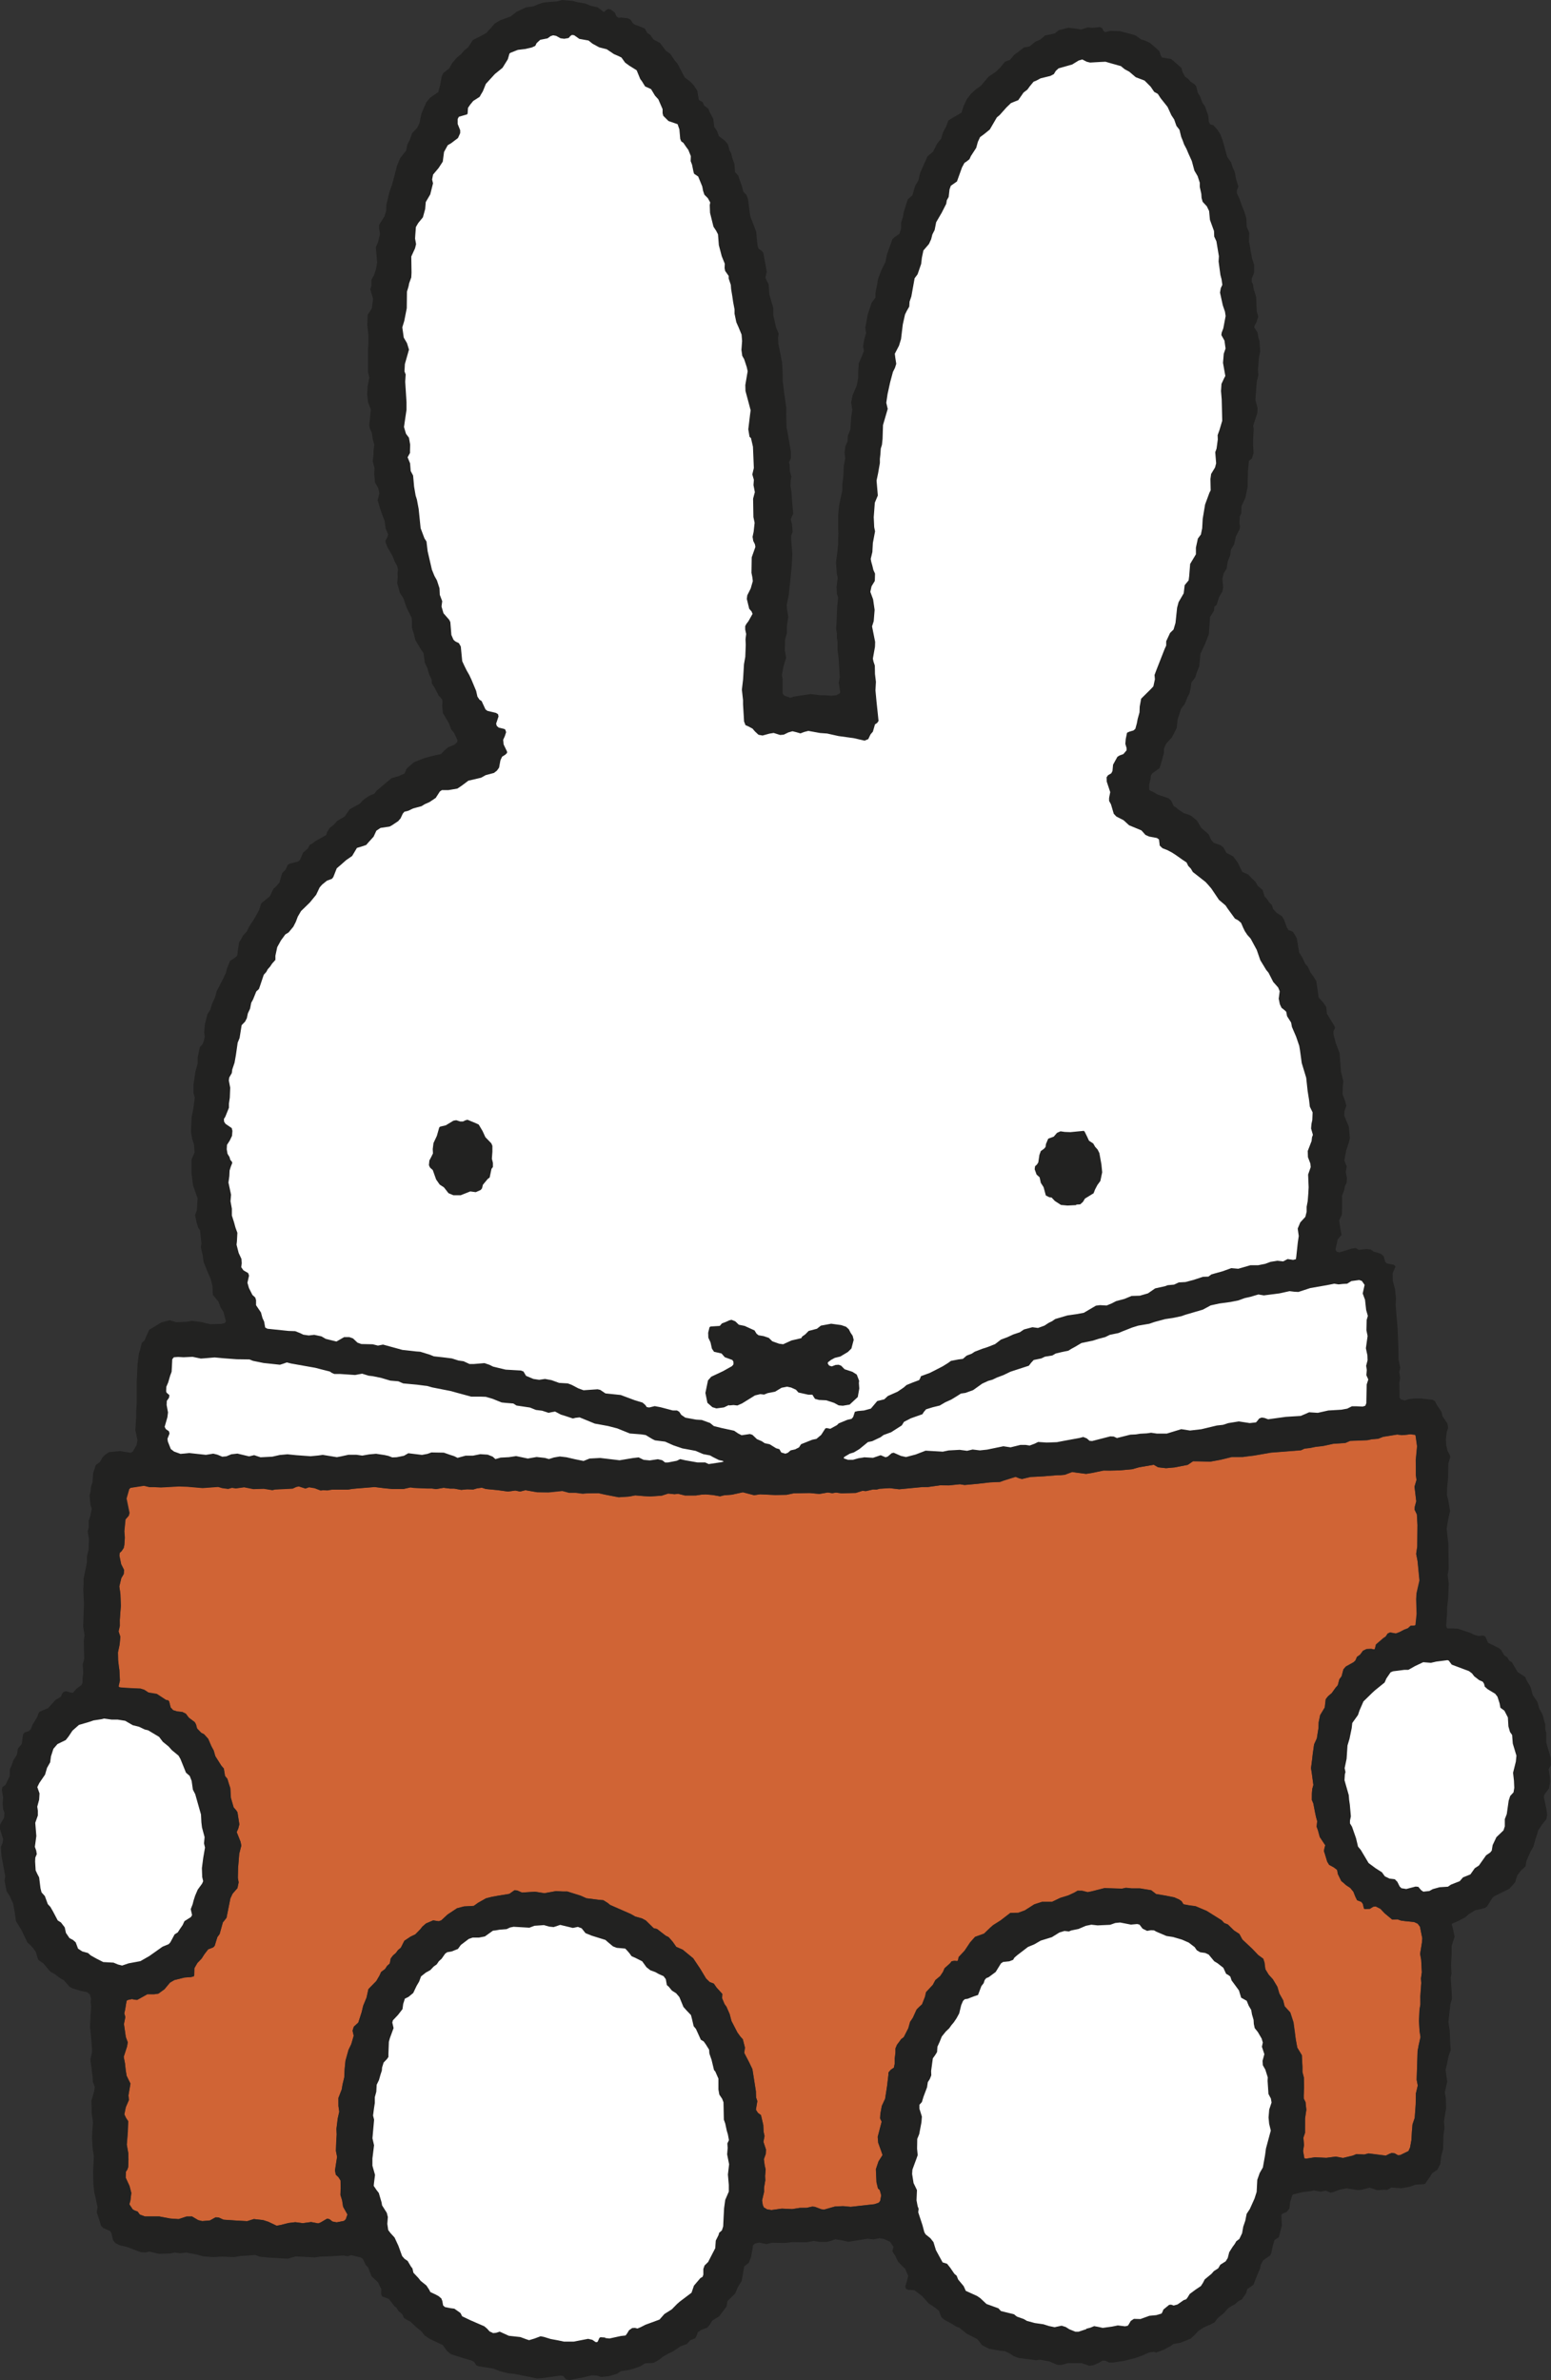
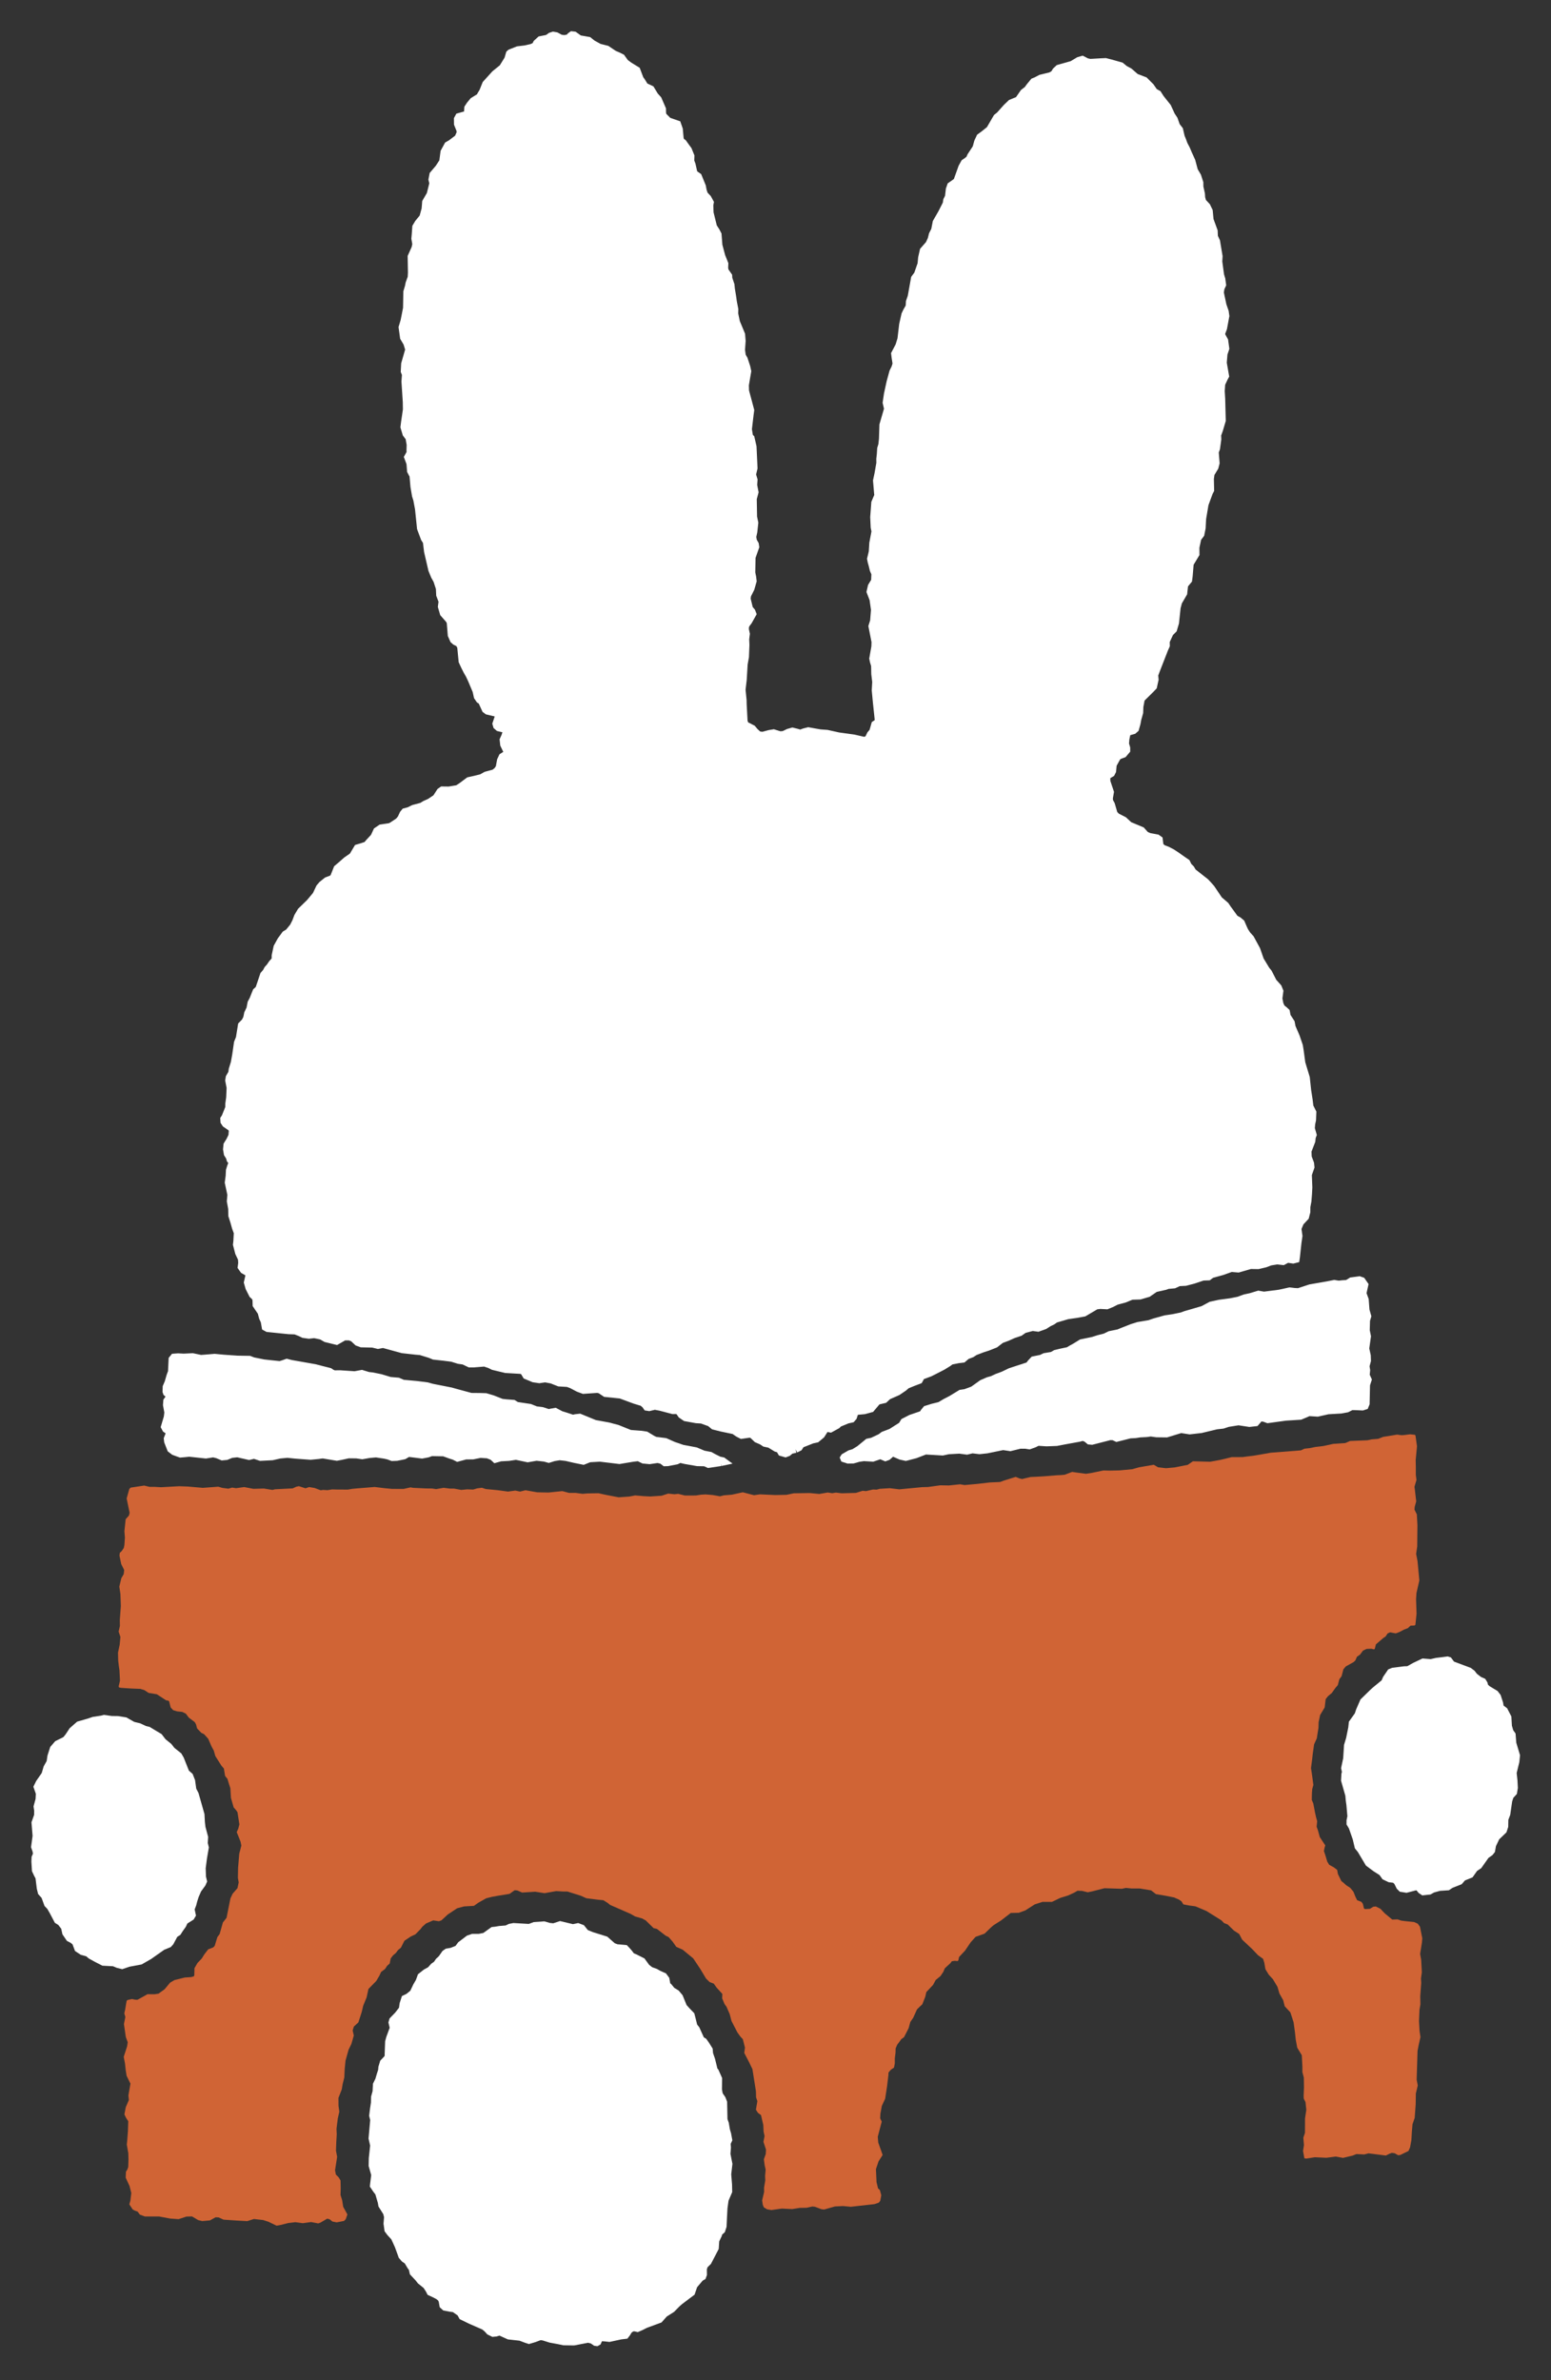
<svg xmlns="http://www.w3.org/2000/svg" id="Layer_1_kopie" data-name="Layer 1 kopie" viewBox="0 0 560.02 859.31">
  <rect x="0" y="0" width="560.02" height="859.31" fill="#333333" stroke="none" />
  <defs>
    <style>
      .cls-1 {
        fill: #fff;
        stroke: #fff;
        stroke-width: 2.63px;
      }

      .cls-1, .cls-2, .cls-3 {
        fill-rule: evenodd;
      }

      .cls-2 {
        fill: #d06435;
      }

      .cls-3 {
        fill: #222221;
      }
    </style>
  </defs>
  <title>lezende nijn</title>
  <polyline class="cls-1" points="218.48 844.05 216.8 843.94 216.4 844.19 215.81 845.53 215.46 845.73 215.02 845.67 213.87 844.87 212.34 844.51 207.19 845.5 203.58 845.45 201.55 845.03 198.75 844.51 196.35 843.76 195.14 843.53 192.9 844.37 191 844.93 190.03 844.62 187.88 843.81 183.72 843.35 180.44 841.86 179.06 842.28 178.03 842.38 176.76 841.76 175.86 840.77 174.83 839.92 169.87 837.75 166.91 836.31 166.25 835.09 164.04 833.53 162.7 833.35 160.64 832.95 159.98 832.35 159.7 830.76 159.33 829.84 158.31 828.99 157.08 828.34 155.36 827.54 154.94 826.71 153.95 825.18 151.85 823.49 151.03 822.44 149.21 820.5 148.86 818.95 148.31 818.25 147.13 816.28 146.01 815.52 145.14 814.5 144.64 813.11 143.8 810.81 142.42 807.79 140.92 806.15 140.12 805.08 139.8 802.84 139.99 800.38 139.61 798.87 137.91 796.18 137.72 795.09 136.74 791.69 135.91 790.62 134.9 789.12 135 788.17 135.37 785.2 134.43 781.87 134.48 779.25 134.98 774.58 134.4 772.03 135 765.33 134.62 763.82 134.93 761.35 135.25 759.26 135.3 757.16 135.83 755.24 135.97 752.65 136.79 750.97 137.36 749.02 137.83 747.58 137.93 746.45 138.46 744.68 139.69 743.39 140.21 742.64 140.21 741.52 140.37 737.19 140.73 735.86 142.07 732.21 141.61 730.24 141.83 729.44 143.71 727.5 145.33 725.4 145.58 723.55 146.2 721.62 147.47 721.01 149.21 719.59 150.42 717.04 151.35 715.46 152.03 713.6 152.72 713.05 153.77 712.22 155.4 711.32 156.58 710 157.68 709.21 158.44 708.09 159.43 707.18 160.72 705.34 161.46 704.82 163.05 704.55 165.32 703.65 166.38 702.2 169.23 700.03 170.66 699.54 172.94 699.54 175.05 699.13 177.98 697.03 178.9 696.94 180.33 696.69 182.91 696.48 184.17 695.88 185.47 695.63 191.14 695.96 192.98 695.27 196.4 695.03 198.29 695.57 199.91 695.74 202.27 694.96 206.86 696.06 208.67 695.68 210.02 696.18 211.43 697.93 213.66 698.84 218.61 700.39 219.6 701.27 221.29 702.75 222.64 703.27 225.7 703.54 226.33 704.2 227.19 705.19 228 706.29 229.32 706.86 231.82 708.12 233.42 710.31 234.82 711.41 236.66 712.09 237.87 712.77 239.61 713.54 240.41 714.63 240.79 716.75 241.47 717.34 242.6 718.72 244.16 719.68 245.31 721.04 246.77 724.62 247.95 725.94 249.5 727.55 249.88 729.03 250.51 731.56 251.34 732.6 253.11 736.51 254.07 737.08 254.82 738.13 256.04 740.07 256.15 741.49 256.93 743.77 257.82 747.44 258.27 747.96 259.41 750.53 259.36 754.47 259.69 756.29 260.73 757.79 261.23 759.07 261.36 765.33 261.85 766.72 262.27 769.15 262.68 770.52 263.06 772.58 262.49 773.79 262.6 775.4 262.42 777.72 263.13 781.31 262.7 785.01 263.01 788.79 263.06 791.18 261.77 794.21 261.36 797.2 261.19 800.37 261.03 803.77 260.57 805.19 259.56 806.09 259.36 806.87 258.4 808.89 258.29 810.42 258.21 811.63 255.63 816.59 254.35 817.84 253.91 819.1 253.94 821.16 253.66 821.93 252.85 822.4 250.54 825.13 249.67 827.68 245.42 830.89 244.41 831.78 242.55 833.68 239.86 835.39 238.09 837.4 233.04 839.26 231.37 840.11 230.16 840.63 229.23 840.4 228.2 840.46 227.07 841.25 226.36 842.43 225.82 843.13 224.12 843.33 220.01 844.22 218.48 844.05" />
-   <polyline class="cls-1" points="392.21 840.88 389.41 841.81 388.27 841.83 386.1 840.96 384.76 840.13 383.28 839.67 380.76 840.21 378.79 839.8 376.73 839.15 373.64 838.71 370.81 837.95 369.67 837.28 367.18 836.35 366.11 835.5 361.42 834.35 360.49 833.38 356.19 831.83 353.92 829.7 352.79 828.94 348.72 827.1 347.95 825.4 345.96 822.99 345.43 821.63 344.61 820.94 343.1 818.74 341.98 817.32 340.36 816.81 338.81 813.99 337.93 812.37 337.05 809.49 335.93 808.07 334.2 806.68 333.74 805.88 333.08 803.39 331.55 798.73 331.69 797.45 331.35 796.56 330.94 794.4 331.09 790.71 329.87 788.17 329.35 784.9 329.44 783.36 330.39 780.76 330.84 779.53 331.35 778.11 331.13 775.78 331.19 772.24 331.9 770.5 332.7 766.28 332.88 764.2 331.98 761.32 332.01 759.93 332.91 758.94 333.46 757.03 334.74 753.63 335 751.79 335.73 750.65 336.26 749.3 336.2 747.74 336.81 743.17 337.62 742.07 338.34 740.92 338.48 738.98 339.29 737.23 340.06 735.31 341.48 733.56 342.75 732.33 343.52 731.22 344.38 730.19 345.41 728.7 346.36 726.95 347.08 723.95 347.73 722.44 348.38 721.83 349.46 721.65 350.36 721.29 351.71 720.77 353.13 720.3 354.31 717.07 355.13 716.02 355.5 714.9 356.05 714.2 356.94 713.84 359.47 711.97 361.39 708.86 362.14 708.34 364.41 708.11 365.76 707.57 366.24 706.78 367.25 705.92 371.15 702.89 373.37 701.98 375.77 700.6 379.75 699.37 382.48 697.68 384.29 697.13 385.93 697.29 386.75 696.94 389.38 696.4 392.01 695.27 394.06 694.86 396.32 695.11 400.85 694.91 402.72 694.25 404.45 694.07 408.35 694.83 410.61 694.62 411.45 694.83 412.55 696.28 414.19 697.08 415.59 696.84 416.71 696.91 417.53 697.38 421.2 698.94 423.55 699.3 426.76 700.25 429.25 701.35 431.39 702.99 432.14 704.11 433.34 704.83 435.22 705.1 436.45 705.68 438.43 708.09 439.61 708.8 441.72 710.45 442.72 712.63 443.52 713.07 444.23 713.62 444.7 715.02 445.77 716.47 447.36 718.64 448.15 721.26 450.13 722.38 450.86 724.16 451.77 725.77 452.06 727.37 452.64 729.33 452.72 730.76 453.03 732.26 454.15 733.66 455.54 736.04 455.95 737.45 455.63 738.98 456.51 741.66 455.87 744.05 455.99 745.63 456.91 747.24 457.76 750.05 457.69 751.32 457.98 756.01 458.85 757.66 459.11 759.23 458.26 761.78 458.02 764.64 458.23 766.87 458.83 769.37 457.08 775.86 456.77 778.25 455.98 782.69 454.83 784.71 453.96 787.18 453.73 791.55 452.97 793.94 451.27 797.72 450.12 799.47 449.63 801.94 448.89 804.1 448.48 806.46 447.46 808.54 446.37 809.36 445.79 810.36 445.05 811.36 443.82 813.3 443.26 815.43 442.53 816.61 440.61 817.82 439.83 819.13 438.27 820.11 437.39 821.11 434.96 823.07 434.32 824.33 433.58 825.48 431.7 826.72 429.53 828.33 428.82 829.51 428.29 830.23 427.36 830.56 425.14 832.11 423.75 832.5 422.85 832.19 422.13 832.25 420.05 833.95 419.72 834.77 419.38 835.4 417.48 835.97 414.99 836.2 411.75 837.37 409.38 837.31 408.25 838.06 407.59 839.21 407.19 839.78 406.22 840 403.6 839.68 401.49 840.11 398.15 840.57 396.59 840.22 395.05 839.94 393.71 840.49 392.21 840.88" />
  <polyline class="cls-2" points="104.03 802.63 101.35 803.31 99.88 803.58 96.92 802.16 95.03 801.55 91.69 801.17 89.27 801.93 85.45 801.72 80.73 801.41 78.97 800.61 77.86 800.54 75.81 801.67 73.01 801.91 71.56 801.56 69.33 800.24 67.33 800.29 64.49 801.22 61.4 801 57.46 800.26 52.31 800.26 50.49 799.58 49.68 798.49 48.75 798.16 47.93 797.74 46.7 795.88 47.08 794.52 47.41 791.77 46.77 789.26 45.38 786.24 45.48 784.06 45.96 783.36 46.3 782.41 46.39 779.73 46.33 777.42 45.78 774.3 45.95 772.64 46.19 769.51 46.31 765.86 45.55 764.71 44.92 763.41 45.41 760.8 46.53 758.22 46.37 756.53 47.1 752.29 45.71 749.46 45.37 747.28 45.13 745 44.67 742.62 45.89 738.84 46.12 737.34 45.43 735.48 44.75 730.78 45.26 728.24 44.88 726.91 45.19 725.59 45.54 723.4 45.74 722.36 46.11 722.08 47.67 721.75 48.71 721.97 49.6 722.03 51.63 720.92 53.26 720 55.73 720.03 57.23 719.81 59.42 718.22 61.42 715.83 63.01 714.9 66.71 713.98 69.06 713.82 70.02 713.54 70.16 713.16 70.22 710.61 71.3 708.74 72.84 707.13 73.8 705.59 75.17 703.81 77 703.1 77.52 702.56 78.49 699.38 79.3 698.29 80.48 694.1 81.8 692.42 83.2 685.42 83.99 683.73 85.75 681.71 86.18 679.63 85.9 678.04 85.96 674.46 86.38 669.3 87.14 666.35 86.86 664.96 85.96 662.69 85.47 661.48 86.04 660.21 86.43 658.69 85.75 654.31 85.25 653.56 84.37 652.56 83.39 649.13 83.17 645.59 82.7 644.17 82.12 642.25 81.27 641.21 80.83 638.51 79.94 637.49 77.75 634.02 77.2 632.07 76.32 630.43 75.19 627.8 73.69 626.13 72.68 625.63 71.17 624.05 70.78 622.58 70.32 621.77 68.18 620.15 67.1 618.71 65.81 618.08 63.94 617.88 62.51 617.44 61.61 616.45 61.07 614.27 60.76 614.03 59.95 613.88 56.63 611.71 53.65 611.22 52.12 610.21 50.69 609.77 47.45 609.64 43.73 609.4 42.99 609.25 42.84 608.85 43.32 606.82 43.13 603.06 42.92 601.62 42.67 599.43 42.61 596.67 43.21 593.83 43.48 591.01 42.83 589.08 43.29 587.05 43.26 584.92 43.63 579.87 43.48 575.51 43.08 572.84 43.81 569.8 44.67 568.34 44.83 566.83 43.77 564.72 43.13 561.61 43.26 560.65 43.92 560.04 44.69 558.9 44.92 557.8 45.1 555.14 44.92 552.85 45.37 548.52 46.56 547.17 46.8 546.19 45.73 541.02 46.69 537.59 47.19 537.1 52.06 536.36 54 536.83 55.9 536.83 58.14 536.96 64.69 536.6 67.78 536.71 73.22 537.18 78.82 536.77 80.3 537.2 82.45 537.48 83.82 537.09 85.22 537.31 88.18 536.9 91.5 537.54 95.27 537.43 98.39 537.93 99.29 537.7 105.68 537.38 107 536.77 107.92 536.58 110.31 537.35 111.62 536.9 113.59 537.23 115.79 538.06 116.64 537.93 118.25 538.02 119.91 537.75 122.05 537.8 125.59 537.81 127.22 537.54 128.93 537.38 135.28 536.87 138.98 537.32 141.56 537.56 145.69 537.58 148.24 537.01 149.19 537.18 153.87 537.4 156.03 537.42 157.46 537.64 160.18 537.17 162.42 537.45 163.98 537.46 166.55 537.93 168.69 537.72 170.85 537.8 172.3 537.37 174 537.15 175.38 537.61 179.64 538.02 183.43 538.53 186.05 538.17 187.78 538.53 189.72 538.05 193.96 538.79 196.05 538.84 198.08 538.87 200.4 538.63 203.04 538.36 205.47 539.01 207.85 539.01 210.37 539.34 211.85 539.21 213.46 539.17 216.12 539.13 218.44 539.65 223.37 540.6 227.21 540.33 229.35 539.92 232.53 540.19 234.79 540.3 238.87 540.03 241.26 539.26 243.53 539.5 244.87 539.35 247.28 539.95 251.26 539.94 253.15 539.65 254.78 539.56 257.33 539.77 259.97 540.24 261.33 539.89 264.26 539.65 268.2 538.79 272.26 539.84 274.4 539.53 279.92 539.78 284 539.7 286.61 539.15 292.38 539.06 295.81 539.39 298.88 538.87 300.48 539.12 301.83 538.9 303.89 539.15 309.06 539.01 311.44 538.25 312.7 538.36 315.22 537.78 316.54 537.83 317.67 537.53 321.28 537.31 324.7 537.72 332.97 536.93 335.07 536.88 339.46 536.27 342.66 536.32 346.64 535.9 348.28 536.17 349.67 536.05 352.94 535.75 357.45 535.23 361.09 535.07 362.46 534.57 366.73 533.23 368.06 533.76 369.03 534 372.08 533.27 374.07 533.18 377.04 533.01 381.72 532.63 383 532.58 384.43 532.45 387.12 531.43 388.61 531.65 392.13 532.11 394.23 531.78 398.4 530.91 400.83 530.96 404.25 530.88 406.55 530.67 408.83 530.45 411.29 529.76 416.58 528.85 418.14 529.76 420.99 530.09 424.13 529.81 428.85 528.88 430.71 527.6 432.44 527.64 436.93 527.76 440.67 527.08 444.72 526.09 448.67 526.08 450.26 525.86 452.54 525.59 456.69 524.88 458.83 524.5 469.71 523.65 471 523.05 472.94 522.83 474.97 522.42 477.78 522.09 481.42 521.3 485.72 521.02 487.48 520.26 493.72 520.01 495.28 519.68 497.61 519.49 499.41 518.78 501.52 518.45 504.48 517.96 506.01 518.18 506.92 518.13 509.14 517.85 510.91 518.04 511.1 518.36 511.63 522.17 511.16 527.18 511.21 529.51 511.21 532.49 511.44 534.35 510.72 536.8 510.86 537.81 511.35 542.07 510.81 544.03 510.73 545.04 511.57 546.76 511.79 550.63 511.71 558.35 511.32 561.03 511.83 563.68 512.48 570.61 511.43 575.22 511.3 577.4 511.47 582.63 511.06 586.63 510.75 586.88 509.3 586.94 508.34 587.84 506.97 588.36 505.31 589.23 503.97 589.73 501.9 589.35 501.03 589.75 500.27 590.88 499.5 591.37 496.79 593.7 496.38 595.34 496.08 595.5 495.12 595.27 493.44 595.34 492.14 595.95 491.07 597.39 489.95 598.17 489.39 599.48 488.74 600.1 485.92 601.67 485.06 602.69 484.41 605.18 483.61 606.27 483.39 607.07 483.04 608.41 482.17 609.43 480.87 611.26 479.5 612.41 478.66 613.48 478.31 616.46 476.65 619.22 476.11 621.83 476.05 623.88 475.45 627.64 474.47 629.82 474.27 631.32 473.98 633.32 473.8 635.02 473.37 638.37 473.7 640.56 474.22 644.46 473.81 645.93 473.69 647.51 473.65 649.86 474.19 651.15 474.83 654.5 475.18 656.06 475.59 657.54 475.39 659.53 475.86 660.82 476.54 663.29 478.52 666.27 478.27 667.11 478.03 668.33 478.5 669.69 479.23 672.13 479.94 673.29 481.58 674.18 482.8 675.11 483.09 676.64 484.33 679.17 485.04 679.72 486.03 680.62 487.54 681.61 488.68 683 489.39 684.79 490.02 686.07 491.53 686.64 492.08 687.35 492.49 689.05 492.89 689.27 494.65 689.17 495.83 688.43 496.76 688.32 498.43 689.16 499.96 690.78 502.7 693.06 504.62 692.99 505.91 693.43 507.36 693.62 510.61 693.95 511.9 694.54 512.7 695.62 513.55 699.82 513.41 701.43 512.76 705.45 513.14 707.57 513.38 712.11 513.07 714.3 513.16 715.92 512.81 720.72 512.86 723.65 512.53 725.67 512.45 727.53 512.36 729.72 512.56 733.26 512.88 735.48 512.23 738.4 511.83 740.51 511.51 750.86 511.91 752.95 511.22 755.85 511.16 759.76 510.8 764.66 510.01 766.97 509.8 769.48 509.61 772.69 509.13 775.31 508.56 776.61 505.58 778.06 504.81 778.13 503.58 777.43 502.53 777.29 501.61 777.64 500.4 778.25 494.13 777.46 492.6 777.86 489.77 777.72 488.41 778.27 484.92 779.1 482.31 778.62 478.93 779.06 474.76 778.87 471.64 779.36 470.97 779.25 470.49 776.6 470.82 774.49 470.6 771.81 471.19 770.05 471.21 764.86 471.67 761.75 471.38 758.96 470.74 757.68 470.71 756.61 470.83 753.62 470.77 750.1 470.25 748.13 470.26 746.26 470.19 744.84 470.04 742.04 468.39 739.31 467.84 736.34 467.57 733.75 467.08 730.16 465.92 726.57 463.87 724.35 463.32 722.17 461.96 719.75 461.25 717.32 459.6 714.58 458.11 712.95 456.91 710.99 456.51 708.66 456.06 707.24 454.23 705.92 452.09 703.67 448.51 700.31 447.43 698.26 445.52 697.02 443.3 694.84 441.96 694.31 441.03 693.35 435.61 689.96 431.64 688.28 429.42 687.98 427.29 687.58 426.58 686.46 425.7 685.85 423.95 685.08 420.81 684.45 417.38 683.88 416.69 683.33 415.62 682.51 411.49 681.83 408.52 681.83 406.53 681.63 405.08 681.94 398.8 681.74 394.29 682.89 392.75 683.2 390.7 682.7 389.05 682.65 387.85 683.35 385.69 684.35 382.81 685.24 379.85 686.67 376.42 686.67 373.63 687.57 370.18 689.77 367.84 690.61 364.96 690.67 361.42 693.4 358.73 695.1 357.73 695.98 355.5 698.14 352.25 699.3 350.47 701.29 348.44 704.28 346.3 706.56 346.01 707.83 345.74 708.04 344.7 707.95 343.68 708.11 343.13 708.83 341.16 710.63 340.59 711.95 339.59 713.45 337.85 714.88 336.91 716.63 334.47 719.24 334.09 720.93 333.02 723.65 332.04 724.55 331.09 725.5 329.73 728.52 328.7 730.02 328.07 732.29 326.43 735.5 325.39 736.27 325.01 736.84 323.94 738.26 323.39 739.58 323.35 741.08 323.09 743.2 323.09 745 322.79 746.51 321.66 747.28 320.81 748.28 320.78 749.19 320.29 753.28 319.6 757.76 318.4 760.34 317.88 763.19 317.8 764.82 318.37 766.01 316.93 771.48 317.11 773.59 318.24 776.74 318.68 778.06 317.22 780.35 316.27 783.18 316.49 787.88 317.03 790.1 317.69 790.71 318.2 792.6 317.83 794.59 317.31 795.26 315.74 795.8 307.2 796.75 304.38 796.49 301.47 796.64 297.54 797.75 296.55 797.61 294.25 796.75 293.32 796.65 291.26 797.11 288.78 797.15 286.05 797.58 282.29 797.4 278.56 797.93 276.99 797.67 275.81 796.97 275.43 796.1 275.18 794.46 275.9 791.38 275.88 789.85 276.32 787.22 276.25 785.64 276.45 783.33 276.1 781.8 275.81 779.59 276.48 777.72 276.58 776.11 275.65 773.3 276.06 771.21 275.71 769.62 275.6 767.21 274.77 763.65 273.68 762.85 272.94 761.71 273.46 758.61 273 757.26 272.94 755.03 271.68 747.05 271.06 745.78 270.45 744.51 268.73 741.2 268.98 739.28 268.21 736.25 267.31 735.28 266.26 733.82 264.12 729.67 263.47 727.18 262.32 724.54 261.61 723.56 260.75 721.5 260.82 719.91 258.76 717.64 257.72 716.19 256.21 715.61 254.93 714.35 252.81 710.82 250.29 707.05 246.49 703.93 244.17 702.89 242.88 701.05 241.4 699.37 240.36 698.88 237.21 696.44 236 696.15 233.16 693.37 231.81 692.64 229.35 691.95 227.75 691.03 220.26 687.75 219.41 687.04 217.84 686.07 215.81 685.88 213.68 685.6 211.72 685.36 209.65 684.43 204.84 682.92 203.3 682.92 200.79 682.78 196.63 683.53 193.25 683 188.52 683.3 186.77 682.54 185.84 682.46 183.99 683.77 179.67 684.48 177.56 684.87 175.54 685.38 172.72 686.97 171.13 688.1 167.57 688.31 165.08 688.97 161.68 691.22 159.4 693.33 158.47 693.66 156.42 693.35 153.82 694.47 152.48 695.65 151.79 696.55 149.99 698.39 148.29 699.19 146.02 700.71 144.76 703.21 143.72 704.06 142.92 705.13 141.9 706 141.08 707.08 140.71 708.93 139.78 709.75 139.03 710.9 137.6 711.97 137.01 713.27 135.85 715.24 133.04 718.11 132.37 721.17 131.14 724.16 130.63 726.35 129.4 730.18 127.77 731.69 127.34 733.09 127.75 734.92 126.88 737.96 125.86 740.04 124.76 743.98 124.46 747 124.32 750.03 123.7 752.56 123.4 754.37 122.2 757.46 122.22 760.31 122.52 762.42 121.97 764.85 121.5 768.61 121.59 770.58 121.42 773.48 121.31 776.49 121.73 778.71 120.98 783.59 121.28 785.13 122.24 786.08 122.96 787.25 123.02 790.05 122.95 792.49 123.55 794.43 123.91 796.75 125.43 799.52 124.83 801.25 124.21 801.87 121.58 802.38 120.05 802.09 118.98 801.25 118.13 801.05 115.75 802.45 114.91 802.76 112.34 802.27 109.34 802.68 106.63 802.32 104.03 802.63" />
  <polyline class="cls-1" points="41.1 708.61 42.58 709.23 44.08 709.6 46.42 708.8 50.67 708.01 53.87 706.18 58.66 702.8 60.88 701.89 61.48 701.23 63.02 698.36 64.17 697.63 64.9 696.48 65.94 695.03 66.62 693.58 68.95 692.1 69.37 691.4 68.92 689.28 69.59 687.53 69.92 686.23 70.49 684.45 71.44 682.26 73.03 680.07 73.41 679.19 73.06 677.69 72.95 674.49 73.42 670.84 74.07 667.06 73.7 665.56 73.83 663.34 72.89 659.84 72.67 657.98 72.52 655.18 70.44 647.84 69.59 646.2 69.15 643.05 68.44 641.24 67.1 640.07 65.14 635.13 64.44 633.93 62.02 631.98 60.9 630.56 58.82 628.87 57.46 627.1 53.53 624.73 52.28 624.43 50.19 623.45 47.98 622.92 45.19 621.33 42.48 620.9 40.29 620.87 37.58 620.5 36.75 620.72 33.8 621.17 31.93 621.8 28.5 622.78 26.16 624.84 24.73 626.99 23.72 628.24 20.76 629.71 19.31 631.39 18.43 634.12 18.11 636.26 16.98 638.28 16.27 640.72 14.21 643.68 13.47 645.18 14.27 647.46 14.15 649.7 13.45 652.28 13.66 653.68 13.63 655.48 12.7 658.11 13.09 662.88 12.55 666.79 13.04 668.16 13.25 669.43 12.71 670.7 12.65 672.11 12.84 675.25 13.45 676.56 14.1 677.78 14.59 681.71 14.96 683.2 16.16 684.54 17.22 687.44 18.15 688.42 19.06 689.99 20.81 693.3 21.96 694.02 23.33 695.81 23.77 697.85 25.05 699.73 26.29 700.38 27.31 701.24 28.16 703.53 29.68 704.55 31.77 705.13 32.8 706.01 34.83 707.13 37.33 708.41 41.1 708.61" />
  <polyline class="cls-1" points="512.15 681.28 513.11 682.45 513.88 682.97 516.07 682.73 517.29 682.05 519.74 681.38 522.71 681.19 523.84 680.43 526.99 679.19 528.16 677.83 530.83 676.75 532.39 674.54 533.9 673.53 536.5 669.85 537.97 668.81 538.53 668.11 538.87 666.16 540.22 663.31 542.79 660.84 543.26 659.4 543.31 656.79 544.01 654.94 544.71 650.11 545.25 648.44 546.46 647.11 546.73 645.48 546.6 642.89 546.29 640.06 547.28 636.01 547.5 633.84 546.18 629.44 545.94 626.35 545.17 625.25 544.6 623.3 544.41 620.07 543.15 617.63 541.7 616.56 541.42 614.97 540.65 612.59 539.83 611.53 537.07 609.86 536.09 608.96 535.84 607.95 535.37 607.18 534.06 606.6 532.3 605.23 531.48 604.16 530.39 603.34 524.17 601.01 523.08 599.54 522.61 599.39 520.94 599.61 518.71 599.88 516.65 600.35 513.87 600.13 510.92 601.53 508.51 602.88 507.06 602.93 502.98 603.45 502.1 603.81 500.57 606.05 499.94 607.5 496.48 610.34 495.5 611.25 492.33 614.35 490.92 617.58 490.38 619.2 488.32 622.09 488.11 623.96 487.33 627.79 486.6 630.21 486.29 635 485.57 638.39 485.88 639.81 485.65 640.61 485.53 642.75 487.07 648.14 487.22 649.9 487.45 651.53 487.83 655.81 487.51 657.35 487.51 658.36 488.24 659.56 489.7 663.73 490.41 666.73 491.37 667.92 494.19 672.66 496.71 674.54 499.01 676 500.07 677.47 501.77 678.29 503.64 678.51 504.57 679.45 505.41 681.14 506.05 681.77 507.8 682.05 511.17 681.17 512.15 681.28" />
  <polyline class="cls-1" points="260.19 528.01 255.8 528.66 254.54 528.08 251.81 528.03 247.4 527.26 245.5 526.82 244.27 527.41 241.07 528.03 240.08 528.06 239.02 527.24 237.47 526.88 234.53 527.31 232.33 527.1 230.53 526.22 228.44 526.46 223.65 527.26 216.66 526.42 212.83 526.63 210.64 527.51 207.53 526.88 204.46 526.17 202.05 525.89 199.94 526.25 198.13 526.82 196.68 526.41 193.71 526.08 190.54 526.63 186.32 525.74 183.7 526.14 180.71 526.3 178.85 526.83 177.89 525.93 176.09 525.22 173.42 525.05 170.77 525.59 168.11 525.62 165.21 526.41 164 525.79 162.58 525.34 160.26 524.49 155.77 524.41 154.39 524.91 152.37 525.29 147.42 524.67 145.85 525.59 143.24 526.12 141.63 526.18 140.24 525.65 138.9 525.35 135.8 524.88 133.29 525.1 130.79 525.54 128.71 525.24 125.81 525.21 123.2 525.78 121.62 526.08 116.53 525.24 114.94 525.46 112.14 525.73 106.94 525.35 103.79 525.03 101 525.29 98.31 525.9 94.06 526.12 91.76 525.35 89.93 525.79 85.74 524.83 83.52 525.07 81.74 525.81 80.24 525.95 78.48 525.21 77 524.85 74.33 525.27 68.33 524.63 66.69 524.8 65.15 524.93 62.82 524.08 61.65 523.18 60.58 520.45 60.46 519.43 61.2 517.57 60.99 516.74 59.86 515.95 59.43 515.13 60.46 511.65 60.66 509.93 60.17 507.27 60.27 505.82 61.07 504.67 61.2 503.74 60.17 502.86 60 502.37 60.06 500.74 60.74 499.15 61.45 496.71 61.97 495.33 62.05 493.69 62.19 490.76 62.77 490.05 64.3 489.94 66.32 490.05 69.53 489.89 72.52 490.52 73.99 490.41 77.5 490.12 80.78 490.43 85.49 490.77 90.06 490.84 91.38 491.36 95.19 492.13 101.08 492.76 102.29 492.38 103.57 491.93 105.08 492.32 113.73 493.85 115.95 494.43 118.98 495.19 119.72 495.69 120.6 496.08 122.79 496.05 128.1 496.41 130.63 495.94 133.01 496.67 134.43 496.82 137.45 497.44 140.82 498.46 143.72 498.71 145.49 499.47 150.5 499.93 154.25 500.41 155.98 500.9 162.78 502.24 164.63 502.76 170.06 504.23 173.34 504.26 175.38 504.32 177.84 505.05 181.13 506.35 182.71 506.53 185.36 506.73 186.52 507.47 191.36 508.19 193.51 509.06 195.74 509.33 198.08 510.1 199.09 509.88 200.45 509.65 202.53 510.75 204.12 511.24 206.89 512.15 207.8 511.91 209.3 511.74 214.78 513.99 219.57 514.86 222.89 515.73 227.51 517.59 231.62 517.9 233.24 518.15 235.59 519.57 236.57 520.06 240.22 520.52 243.17 521.84 246.44 522.96 248.57 523.35 251.22 523.86 253.99 525.03 256.45 525.51 257.52 526.12 259.64 527.18 260.95 527.46 261.36 527.76 260.19 528.01" />
  <polyline class="cls-1" points="311.86 526.22 309.99 526.5 308.02 527.07 306.21 527.1 304.77 526.63 304.66 526.36 304.85 526.06 306.88 524.88 308.33 524.44 310.29 523.24 313.39 520.7 314.95 520.37 317.94 518.96 319.01 518.15 321.75 517.11 325.6 514.66 326.4 513.36 328.87 512.09 333.1 510.64 333.57 509.87 334.42 508.83 336.81 508.09 339.35 507.47 341.32 506.29 343.4 505.22 345.34 504.04 346.91 503.08 348.55 502.84 351.31 501.82 354.6 499.47 356.79 498.51 358.27 498.1 359.97 497.3 362.25 496.45 364.81 495.22 371.44 493.06 372.26 491.99 373.19 491.01 375.96 490.45 377.23 489.83 379.93 489.39 381.11 488.7 383.15 488.21 385.75 487.66 386.92 486.95 388.13 486.29 390.46 484.85 394.62 483.99 396.54 483.37 399.04 482.73 400.72 481.9 403.86 481.26 405.19 480.71 408.8 479.29 410.99 478.61 414.99 477.94 416.87 477.29 420.79 476.2 423.53 475.79 426.66 475.15 428.05 474.64 430.48 473.94 434.37 472.8 437.22 471.26 440.32 470.58 444.31 470.05 447.17 469.48 449.47 468.64 451.55 468.19 454.4 467.33 456.37 467.67 462.03 466.94 465.65 466.14 467.34 466.34 468.83 466.42 473.1 465.02 479.18 463.96 481.78 463.45 483.34 463.7 484.84 463.54 486.43 463.45 487.97 462.5 490.79 462.12 491.74 462.45 492.74 463.89 492.05 466.99 492.89 469.27 493.17 473.05 493.79 475.23 493.36 476.69 493.26 480.39 493.69 482.49 493.07 486.9 493.63 489.48 493.69 491.25 493.17 493.2 493.4 494.73 493.23 496.57 493.94 498.15 493.36 499.96 493.22 506.73 492.85 507.63 491.91 507.93 489.51 507.82 488.02 507.79 486.33 508.64 484.22 509.03 479.5 509.31 475.72 510.16 472.57 509.96 471.27 510.54 469.5 511.28 464.15 511.62 457.77 512.5 456.42 512.01 455.43 511.87 454.53 512.23 453.98 512.95 453.39 513.62 451.13 513.87 447.19 513.27 443.39 513.88 441.49 514.5 439.23 514.75 433.66 516.09 429.56 516.56 426.41 516.07 424.08 516.78 421.2 517.66 417.61 517.62 415.5 517.32 413.95 517.54 411.56 517.66 409.98 517.91 408.03 518.01 403.21 519.23 402.06 518.69 400.8 518.63 394.26 520.31 393.33 520.23 392.29 519.37 391.02 518.86 389.66 519.23 384.65 520.14 381.52 520.74 377.88 520.88 374.71 520.67 373.49 521.29 371.67 521.96 370.24 521.74 368.3 521.74 364.77 522.61 362.17 522.22 356.31 523.43 353.68 523.71 351.07 523.4 349.12 523.87 346.44 523.52 342.42 523.74 340.33 524.19 334.13 523.82 330.5 525.22 327.05 526.12 325.2 525.71 322.61 524.57 321.86 524.74 320.48 525.93 319.68 526.22 317.89 525.46 315.14 526.41 311.86 526.22" />
  <polyline class="cls-1" points="287.24 523.24 285.52 523.62 284.48 524.49 283.59 524.82 282.11 524.39 281.41 523.19 280.25 522.86 277.93 521.43 276.14 521.05 275.06 520.33 273.3 519.57 271.69 518.02 270.78 517.73 267.75 518.17 266.53 517.54 265.05 516.51 260.43 515.54 257.71 514.85 256.37 513.74 253.37 512.65 251.41 512.53 247.5 511.82 246.02 510.81 245.26 509.68 244.47 509.22 242.98 509.24 238.5 508.06 236.43 507.66 234.39 508.15 233.53 508.01 233.02 507.27 232.01 506.38 229.12 505.5 224.09 503.63 218.59 503.06 216.69 501.79 215.74 501.58 210.67 501.93 208.84 501.26 206.37 499.96 205 499.45 201.85 499.26 199.2 498.21 196.84 497.77 194.73 498.08 192.65 497.77 189.99 496.65 189.06 495.08 188.14 494.73 182.62 494.41 180.06 493.8 178.05 493.31 176.79 492.68 174.96 492.07 171.1 492.38 169.56 492.38 167.4 491.36 165.59 491.1 163.19 490.35 160.22 489.97 156.66 489.58 155.3 489.01 151.79 487.93 150.24 487.81 145.33 487.26 138.32 485.34 136.48 485.7 134.59 485.23 130.49 485.14 129.11 484.63 127.48 483.11 126.16 482.63 124.28 482.63 121.51 484.22 117.67 483.28 116.08 482.36 113.48 481.81 111.53 482.03 109.59 481.75 108.45 481.2 106.66 480.48 104.22 480.39 96.64 479.61 95.82 479.17 95.44 477.02 94.84 475.73 94.31 473.76 92.53 471.13 92.48 469.29 92.18 468.34 91.19 467.44 89.93 464.94 89.38 463.02 89.96 460.45 89.66 459.54 87.94 458.56 87.14 457.43 87.33 456.01 87.22 454.45 86.21 452.31 85.44 449.35 85.58 448.12 85.74 445.05 85.06 443.2 84.51 441.23 83.75 438.84 83.71 436.38 83.22 433.69 83.42 431.34 82.48 426.95 82.79 424.6 82.89 422.57 83.33 421.17 83.86 419.83 83.72 419.4 83.14 418.71 82.86 417.75 82.13 416.58 81.85 414.94 82 413.35 82.97 411.79 83.79 410.09 83.93 408.3 83.68 407.29 81.44 405.76 80.92 404.97 80.86 403.98 81.31 403.3 82.65 399.95 82.67 398.47 82.98 396.28 83.14 392.7 82.64 390.09 82.81 389 83.72 387.44 83.9 386.12 84.65 383.71 85.16 380.87 85.79 376.48 86.48 374.79 87.22 370.16 88.46 368.88 89.11 367.62 89.47 365.89 90.28 364.21 90.69 362.1 91.35 360.88 92.51 357.98 93.46 357.12 93.79 356.19 95.21 351.97 96.1 350.94 96.64 349.92 97.47 348.99 98.23 347.86 99.4 346.55 99.41 345.05 100.07 341.95 101.41 339.52 103 337.35 104.19 336.63 105.9 334.54 106.8 332.76 107.49 330.92 108.66 328.95 111.84 325.85 114.13 323.11 115.4 320.42 116.28 319.39 118.02 317.99 119.84 317.3 120.5 316.7 121.75 313.55 123.1 312.4 125.12 310.63 127.33 309.1 129.06 306.19 130.52 305.76 132.4 305.14 133.26 304.11 135.07 302.16 136.07 300 137.56 298.98 140.84 298.49 141.66 298.05 143.93 296.54 144.79 295.51 145.58 293.81 146.15 293.12 147.65 292.72 149.33 291.9 152.31 291.1 153.47 290.38 155.21 289.6 157.46 288.09 158.94 285.79 159.68 285.27 162.09 285.3 165.26 284.77 166.77 283.76 169.27 281.89 171.34 281.43 173.87 280.81 175.48 279.9 178.44 279.1 179.5 278.28 180.28 277.18 180.77 274.53 181.37 273.24 182.54 272.5 183.17 271.87 183.15 271.41 181.91 268.83 181.73 267.13 182.33 265.8 182.79 264.37 182.49 263.44 182.09 263.2 180.05 262.71 179.37 262.12 179.13 261.3 179.43 260.42 180 258.7 179.83 257.91 179.07 257.42 176.01 256.7 175.29 256.16 173.91 253.15 173.15 252.65 172.39 251.53 171.94 249.47 170.26 245.48 169.46 243.76 168.55 242.17 167.71 240.49 166.91 238.77 166.74 237.09 166.39 233.46 165.7 232.25 164.42 231.62 163.76 231.04 162.99 229.29 162.61 224.64 162.2 223.81 160.14 221.46 159.43 219.02 159.68 217.1 158.81 214.81 158.7 212.42 157.77 209.57 156.88 207.96 155.96 205.72 154.42 199.08 153.99 195.55 153.25 194.4 151.88 190.74 151.16 183.73 150.53 180.38 150.07 178.93 149.52 175.72 149.16 171.68 148.29 170.03 148.07 167.27 147.25 165.08 148.12 163.52 148.09 162.5 148.15 160.55 147.71 158.04 146.64 156.61 145.91 154.17 146.12 152.5 146.79 147.91 146.75 145.17 146.27 137.77 146.45 135.15 146.02 134.07 146.16 131.39 147.65 126.19 146.92 123.84 145.75 121.87 145.24 118.19 145.94 115.86 146.84 111.29 146.95 105.37 147.53 103.44 147.74 102.34 148.51 100.2 148.61 98.48 148.51 92.67 149.88 89.63 150.21 88.18 149.85 86.13 149.98 84.72 150.18 81.94 151.02 80.53 152.72 78.45 153.54 75.47 153.74 72.96 155.36 70.19 156.36 66.19 156.03 64.82 156.37 63.04 158.4 60.66 159.9 58.36 160.36 54.87 161.7 52.42 162.89 51.73 165.38 49.84 166.17 48.08 166.15 47.02 165.24 44.75 165.22 42.97 165.67 42.15 168.6 41.32 168.82 41.03 168.96 38.95 169.71 37.82 170.85 36.45 173.2 35 173.64 34.2 174.35 33.02 175.43 30.32 178.71 26.7 181.48 24.45 183.4 21.34 183.97 19.39 184.3 19.09 187.01 18.02 189.74 17.69 192.02 17.16 193.29 16.57 193.78 15.58 195.09 14.38 197.72 13.86 198.82 13.06 199.74 12.76 200.81 12.95 202.38 13.81 203.75 14 205.34 13.72 205.93 13.04 206.51 12.62 207.33 12.71 209.19 14.04 212.54 14.63 213.93 15.75 216.37 17.09 219.1 17.78 221.7 19.53 223.24 20.19 224.42 20.78 225.73 22.6 227.18 23.68 229.9 25.36 231.1 28.54 231.65 29.27 232.85 31.2 234.16 31.79 235.01 32.2 236.43 34.55 237.62 35.87 239.15 39.4 239.18 40.88 239.42 41.81 241.31 43.7 244.58 44.83 245.23 46.69 245.54 50.14 245.91 51.04 246.66 51.56 247.7 53.02 248.51 54.11 249.42 56.36 249.36 58.16 249.84 59.45 250.4 61.94 250.62 62.68 252.1 63.72 253.56 67.29 253.86 68.87 254.34 70.27 255.56 71.56 256.41 73.11 256.24 74.05 256.34 76.86 257.58 81.89 258.57 83.42 259.22 84.67 259.52 88.56 260.57 92.51 261.66 95.22 261.6 96.81 261.79 97.81 263.06 99.63 263.11 100.55 263.88 102.84 264.04 104.41 264.45 106.88 264.76 109.07 265.27 111.71 265.22 113.26 265.87 116.36 266.62 118.13 267.72 120.79 267.91 123.1 267.68 126.35 267.98 128.49 268.67 129.69 269.6 132.52 269.93 134.02 269.08 139.03 269.14 141.16 270.07 144.62 271 148.12 270.78 149.79 270.17 155 270.61 157.69 271.13 158.17 271.85 161.3 272.2 169.02 271.65 171.34 272.21 173.26 272.07 175.13 272.56 177.7 271.93 180.05 272.04 186.66 272.48 188.76 272.13 191.97 271.74 193.83 271.98 195.3 272.67 196.52 272.81 197.45 271.49 201.19 271.39 206.78 271.71 208.37 271.88 209.77 271.11 212.47 269.88 214.91 269.71 216.21 270.57 219.77 271.44 220.8 271.77 221.65 270.28 224.31 269.57 225.24 269.13 226.06 269.08 227.29 269.43 228.88 269.19 230.77 269.28 232.79 269.11 237.15 268.64 239.81 268.31 245.34 267.88 249.01 268.26 252.85 268.29 254.32 268.62 260.51 269.14 261.85 270.02 262.21 271.68 263.08 272.53 264.1 273.84 265.33 275.32 265.56 277.79 264.89 279.32 264.64 281.63 265.36 282.96 265.25 284.66 264.43 286.12 264.02 287.56 264.37 288.99 264.79 290.38 264.27 291.86 263.9 296.08 264.65 298.65 264.84 302.73 265.75 308.25 266.51 312.16 267.41 313.48 266.86 314.3 265.16 315.15 264.15 315.38 263.39 315.91 261.53 316.68 261.03 317.19 260.31 316.98 258.19 316.46 253.29 316.08 249.23 316.25 246.18 315.91 243.35 315.85 240.28 315.41 238.84 315.19 237.76 315.94 233.5 316 231.73 314.89 226.11 315.48 224.23 315.81 220.15 315.26 216.34 314.22 213.63 314.67 211.68 315.85 209.74 315.96 207.08 315.36 205.75 315 204.24 314.59 202.76 314.4 201.78 315 199.26 315.2 196.08 316 191.85 315.69 190.37 315.52 186.73 315.91 181.5 317 178.93 316.54 173.54 317.09 170.94 317.74 167.21 317.72 165.71 317.91 164.01 318.04 161.96 318.46 160.58 318.68 158.47 318.84 153.44 320.54 147.6 320.02 145.38 320.48 142.26 321.41 138 322.42 134.29 323.15 132.82 323.61 131.36 323.26 129.12 323.09 127.73 324.61 124.84 325.35 122.42 325.97 117.18 326.78 113.59 327.39 112.31 328.31 110.72 328.42 108.94 329.06 107.07 330.24 100.5 331.31 99.06 332.61 95.32 332.83 93.03 333.41 90.47 335.46 88.13 336.26 86.4 336.7 84.67 337.52 83.06 338.07 80.26 340.04 76.82 341.68 73.59 341.89 72.3 342.51 71.07 342.82 68.38 343.29 67.04 345.51 65.48 347.33 60.39 348.22 58.77 348.98 58.27 350.03 57.42 350.52 56.33 352.46 53.37 353.04 51.24 353.84 49.51 355.29 48.45 357.37 46.77 359.92 42.39 360.96 41.55 363.43 38.78 365.04 37.24 366.36 36.69 367.69 36.17 369.59 33.43 371.01 32.32 371.8 31.22 373.22 29.5 374.12 29.14 375.77 28.27 379.3 27.41 380.54 26.76 381.25 25.6 382.23 24.68 387.12 23.3 389.49 21.88 390.8 21.5 392.37 22.32 393.6 22.59 397.41 22.37 399.18 22.29 400.99 22.75 404.72 23.8 406.11 24.94 407.75 25.82 410.09 27.86 413.27 29.08 415.46 31.28 416.76 33.16 418.08 33.9 419.07 35.44 419.91 36.5 421.58 38.59 422.96 41.6 423.95 43.11 424.77 45.45 425.87 46.86 426.46 49.41 427.01 50.75 427.51 52.14 428.38 53.79 429.12 55.54 430.3 58.14 431.23 61.61 432.4 63.59 433.17 65.97 433.19 67.47 433.75 70 433.85 71.45 434.24 72.85 435.75 74.48 436.57 76.18 436.87 79.36 438.35 83.42 438.43 85.44 439.22 87.16 440.12 92.54 440.01 94.44 440.67 99.32 441.11 100.77 441.39 102.81 440.82 104.03 440.56 105.62 441.53 110.19 442.34 112.53 442.56 114.09 441.74 118.49 441.14 120.08 441.03 120.96 442.15 122.98 442.54 125.83 441.9 127.72 441.63 131.01 442.46 135.74 442.07 136.46 441.07 138.6 440.9 141.2 441.07 144.09 441.27 151.82 440.26 155.21 439.6 157.03 439.66 158.58 439.2 161.9 438.73 163.19 439.04 167.18 438.65 168.69 437.23 171.04 436.98 172.85 437.07 176.94 436.63 177.78 435.06 182.06 434.19 187.22 434 190.65 433.55 192.9 432.46 194.35 431.75 197.63 431.77 200.04 429.69 203.5 429.32 207.99 429.13 209.44 427.7 211.17 427.59 212.12 427.36 214.17 425.51 217.35 424.98 219.35 424.39 224.86 423.68 227.26 422.43 228.5 421.04 231.53 421.07 233.07 420.5 234.33 417.56 241.86 416.87 243.7 417.01 245.34 416.45 247.89 415.53 248.85 412.05 252.3 411.53 255.12 411.45 257.26 410.79 259.61 410.49 261.2 409.94 263.15 409.26 263.74 407.78 264.16 406.94 264.56 406.47 266.83 406.33 268.57 406.77 270.07 406.77 270.91 405.62 272.26 404.25 272.76 403.46 273.25 401.9 276.07 401.68 278.37 401.26 279.21 400.07 279.92 399.55 280.66 399.62 282.2 400.88 286 400.51 288.14 400.56 289.19 401.24 290.44 402.23 293.84 403.16 294.82 405.78 296.16 407.73 297.98 412.17 299.83 413.65 301.48 414.98 302.06 417.78 302.58 418.52 303.1 418.8 305.34 419.76 306.27 421.58 306.98 423.21 307.84 424.74 308.84 426.95 310.4 428.44 311.42 429.06 312.68 430 313.64 430.7 314.82 435.28 318.42 436.19 319.38 437.36 320.71 440.15 324.86 442.51 326.9 443.26 328.02 445.91 331.66 447.13 332.32 448.16 333.19 448.92 334.95 449.46 336.12 450.35 337.48 451.55 338.81 453.76 342.88 455.05 346.61 457.19 350.14 458.02 351.18 459.73 354.52 460.62 355.5 461.51 356.5 462.06 357.86 461.71 360.55 462.12 362.6 462.72 363.88 463.77 364.71 464.42 365.32 464.72 366.92 466.19 369.21 466.49 370.81 468 374.32 469.12 377.6 469.38 379.2 470.01 383.82 471.62 389.13 472.13 393.87 472.64 397.13 472.93 399.55 473.97 401.62 473.86 404.37 473.56 405.76 473.42 407.43 474.08 409.73 473.76 410.58 473.61 411.97 472.22 415.56 472.3 417.78 473.16 420.08 473.29 421.37 472.35 424.06 472.53 428.66 472.41 431.03 472.2 433.67 471.82 435.7 471.81 437.51 471.34 439.37 469.51 441.33 468.58 443.55 468.96 446.24 468.61 448.64 468.06 453.74 467.93 454.62 466.91 454.88 464.86 454.58 463.27 455.43 461.14 455.19 458.65 455.6 456.83 456.29 454.29 456.89 451.5 456.85 447.11 458.12 444.59 457.9 441.36 459.06 437.42 460.15 436.34 460.96 434.35 461.03 431.04 462.14 428.05 462.93 425.67 463.05 423.95 463.85 421.65 464.06 420.73 464.4 417.13 465.21 414.53 467 411.6 467.86 408.61 467.95 406.06 469.01 403.08 469.81 401.43 470.66 399.63 471.4 397.24 471.27 395.76 471.46 391.4 474.03 388.73 474.52 385.44 474.99 381.06 476.28 379.96 477.06 378.68 477.67 377.16 478.64 374.82 479.48 372.81 479.21 369.74 480.03 368.27 481.07 365.91 481.86 363.74 482.84 361.45 483.69 359.32 485.33 356.62 486.4 354.72 487.01 351.98 488.06 350.85 488.81 349.04 489.5 347.68 490.67 346.01 490.87 343.37 491.39 342.28 492.18 340.34 493.37 337.43 494.87 335.76 495.71 332.55 496.9 332.26 497.64 331.88 498.32 329.6 499.19 327.38 500.1 326.37 500.98 324.12 502.51 320.64 504.05 319.33 505.27 316.81 505.88 314.51 508.61 312.05 509.28 309.74 509.49 308.71 509.74 308.1 511.63 307.51 512.31 305.97 512.65 302.87 513.93 302.24 514.56 299.84 515.88 298.46 515.62 298.03 515.77 296.54 518.09 294.83 519.52 293.27 519.86 289.23 521.46 288.49 522.61 287.24 523.24" />
-   <path class="cls-3" d="M429.69,929.22l-3.83.8-1.31-.19-1-1.26-1.12-.17-3.34.49-3.32.46-1.7.11-3.83-.79-4.38-.87-2.27-.24-3-.74-2.22-.93-5.45-.84-0.85-.39-0.72-1.17-0.8-.47-2.74-.79L383,920.7l-1.42-1.1L380,917.39l-4.71-2.22-1.86-1.27-1.1-1.42-2.06-1.7-1.94-1.83-1.24-.66-1.15-.73-0.55-1.32L364,905.09l-0.69-1.15-0.57-.39-0.82-1-1.35-1.79-2.44-.93-0.39-.82,0.08-1.78-1.23-2.54-2.3-2.11-1.23-3.17-0.91-1-1-2.14-0.76-.51-3.48-.82-1.29.41-1.45-.3-4.87.3-3.67.11-1.73.3-7-.39-2.9.85-7-.44-3-.27-1.7-.65-3,.24-2.41.13-2.13.41-4.57-.19-3,.19-1.72-.13-2-.14-2.36-.69-3.75-.68-2.22.24-1.91-.25-1.59.33-4.13.14-3.39-.81-1.42.32-1.73-.11-5-1.9-2.57-.58-1.67-.84-0.8-1.1L260.36,877l-0.47-.79-2.52-1.07-0.77-.87-0.73-2.43-0.79-2.32,0.27-2L255,866l-0.41-2.1-0.41-1.48L253.83,859l-0.09-4.31,0.28-5.47-0.33-2-0.17-1.72-0.16-3,0.14-3,0.21-2.57-0.5-3.26v-1.67l-0.08-2.79,1-3.44,0.22-1.58-0.69-1.84-0.09-1.78-0.24-1.69-0.13-1.43-0.44-3.15,0.58-2.52,0-1.45L252.91,805l-0.28-2.41,0.19-4,0.22-3.54-0.17-1.49,0.11-1.28-0.38-1.43-1-.88-2.11-.41-3.1-.92-1.2-.66-2-2.3-1.37-.76L240,783.52l-1.61-.9-0.91-1-1.72-2.06-1.13-.74-0.71-.55-0.88-2.88L232,774l-0.9-1L230,772l-2-4.22-2.13-3.51-0.36-2.79L224.87,758l-0.58-1.28-0.57-1.3-1.23-1.94-0.69-3.64L222,748l-1.32-7.13-0.24-3.39,0.61-1.31,0.22-1.46-1.2-3.74,0.11-1.51,0.68-1.23,0.73-1.18,0.16-1.83-0.49-1.29L221.09,722l0.16-2.28L220.8,717l0.21-1.09,1.1-.77,1.51-3.12,0.09-2.62,0.61-1.26,0.58-1.76,1.34-2.17,0.36-2.16,1.42-1.73,0.25-2.1,0.22-1.4,0.62-.65,1.43-.46,0.66-.6,0.74-1.78,1.67-2.74,0.35-1.16,0.47-.71,3.1-1.31,2.69-3,1.23-.66,0.71-.54,0.36-.91,0.55-.73,1-.24,1.51,0.46,0.91,0.08,0.46-.55,0.8-.9,1.81-1.34,0.39-.88,0-1.49,0.24-2.08-0.09-1.45L250,671.61l0.54-1.94-0.16-6.48,0.28-2.08L250.16,658l0.28-8.3-0.24-5.15,0.11-1.7v-2.16l1.21-5.84,0-2.21,0.6-2.44,0.14-3.84-0.46-2.71L252.2,622l-0.06-2.16,0.62-1.86,0.5-2.58-0.47-1.32-0.32-3.5,0.39-1.5,0.09-1.4,0.6-1.9,0.19-3.14,1-3,1.45-1.07L257.1,597,258,596l1.5-1,4-.38,3.76,0.62,0.8-.41,1.39-2.38,0.32-1.79L269,587.11l0.3-4.69,0-2.35,0.19-2.65v-7.58l0.19-4.19,0.13-2.63,0.49-3.64,0.41-1.29,0.61-2.52,1-.9,0.54-1.35,1.2-2.57,0.82-.44,3.51-2.14,3-.79,2.35,0.71,3.67-.14,2.1-.35,3.67,0.49,1.26,0.36,1.58,0.36,4-.09,1.26-.3,0.42-.66-0.88-3.39-1-1.53L299,540.63l-2-2.39L296.84,535l-0.63-2.46-1.32-3.09-1.26-3.15-0.28-2.22-0.69-3,0.19-1.48-0.47-4.6-0.72-1.15-0.58-1.92-0.52-2.52,0.65-1.73,0.27-4.32-1.64-4.66-0.57-4.46,0-4.85,1.12-2.61-0.24-3-0.63-1.87-0.43-2.62,0.22-5.21,0.63-3.06,0.52-4.06L290,465.36l0-3.1,0.69-4.66,0.8-2.84,0-2.1,0.77-3.84,0.94-1,0.55-1.32,0.32-1.53-0.22-1.48,0.25-2.93,0.93-3.69,1-1.53,0.66-2.14,1.13-2.55,0.52-2,2.35-4.55,1-2.13,0.42-1.64,1.09-2.69,1.56-1,1-.87,0.68-4.76,0.72-1.15,0.63-1.26,0.6-.64,0.9-1,0.8-1.7,0.74-1.15,0.76-1.13,0.71-1.18,1.34-2.43,0.83-2.52,3.1-2.54,1.28-2.69,1-.91,1.17-1.35,1-3.43,1.24-1.26L324,383l0.77-.47,3-.77,0.68-.58,1.13-2.65,1.7-1.45,0.72-1.39,0.84-.38,1.06-.85,2-1.13,2-1.1,0.36-1.13,1-1.56,1.43-1.09,1.17-1.34,2.77-1.64,0.74-1.13,1.06-1.47,3.65-2,0.85-1L352,359l1.51-1,1.78-.72,0.82-1.07,3.4-2.88,2.06-1.7,2.47-.68,2.17-1,0.76-1.76,2.71-2.32,3.59-1.43,3-.8,3.09-.68,1.23-1.28,1.35-1.18,2.24-.9,1-.91,0.14-.72-1.2-2.57L383,334l-0.65-1.87-0.66-1.21-1.65-2.76-0.24-2.43,0.09-1.7-0.13-.83-1.21-1.31L377.06,319l-1-1.54L376,316.08,375,314l-0.52-2-1-2.11-0.13-1.37L373,306.38l-0.82-1.07-2.1-3.56-0.47-2-0.74-2.41,0-2.24-0.09-1.26L366.9,290l-1.12-3.29-1.24-1.89-0.41-1.48-0.57-2,0.17-2.27-0.06-1.34,0.16-1.4L363.52,275l-0.91-1.59-0.68-1.84L361,269.93l-0.94-1.56-0.71-1.84,0-.82,0.5-.72,0.44-1.29-0.91-2.14L359,258.76l-0.88-2.24-0.8-2.36-0.85-2.9,0.65-2.46-0.46-1.92-1.13-2-0.28-3.07,0.1-2.14-0.65-2.44L355,234.8,355,233.44l0.27-2.22-0.55-1.91-0.3-2.21-0.76-1.77-0.21-1.09,0.58-5.64-1-2.68-0.32-2.82,0.16-2.92,0.61-3.15L353,205l0-1.62,0-1.59,0-4.84,0.17-2.28V192l-0.43-4,0.16-3.65,1.48-2.28,0.46-3.46-1-3.4,0.39-1.4,0-2.06,0.91-1.64,0.69-2,0.49-2.63L355.81,160l0.77-1.73,0.76-3-0.3-2,0-1.39,1.94-3.12,0.58-1.92,0.06-2.16,0.35-1.4,0.77-3.23,1-2.79,1.73-6.65,1.09-2.69,1.35-1.78,0.85-1,0.46-2.25,0.87-1.67,0.87-2.46,1.84-1.94,0.8-1.7,0.68-3.35,1.76-4.1,1.42-1.7,2.93-2,0.71-2.77,0.5-2.83,0.6-1.29,2.11-1.65,1.13-2,1.73-2,1.39-1.13,1.17-1.35,1.39-1.12,0.76-1.13,1-1.54,3.34-1.7,1.61-.91,0.57-.68,0.93-1,1.45-1.69,2-1.17,3.69-1.34L406.62,75,410,73.39l2.76-.39,1.75-.77,1.91-.62,2.43-.2,2.38-.19,1.84-.5L426.75,71l1.92,0.52L431.55,72l1.76,0.77,2.57,0.58L437,74.13,438,75l0.36-.06,0.65-.63,0.82-.38,0.9,0.25,1.42,1.12,0.58,1.32,0.71,0.51,1-.09,2.33,0.25,1.06,0.52,0.72,1.18,0.69,0.57,2,0.74L452.93,81l0.91,1.61L455,83.39l1,1.51,2.44,1.34,2.17,2.84,1.48,1,1.51,2.25,1.15,1.37,2.6,4.95,2.14,1.64,1.2,1.31,1.24,1.91,0.38,2.46,0.21,0.91,1.28,0.65,0.57,1.31,1.47,1.06,0.57,1.32,1.28,2.49,0.33,2.8,1,1.47,0.68,1.86,0.69,0.55,1.45,1.07,1.13,1.37,0.52,2,0.65,1.26,0.36,1.53,0.82,2.32,0.22,2.91,1.21,1.31L487,135.1l1,2.79,0.52,2,1.2,1.32,0.49,1.39,0.77,5.91,0.25,0.8,1.91,5,0.52,5.06,0.38,1.15,1.15,0.76,0.54,0.73,0.9,4.76,0.33,2.13L496.5,171l1.17,2.46,0.24,3.54,1.42,4.85,0,2.66,0.33,1.37,0.69,3.09,0.94,2.21-0.22,1.53,0.11,2.13,1.34,6.82,0.21,4.21,0,2.3,0.27,2.06,0.25,2.25,0.79,5.51L504,220.37l0.13,4.73,0.33,1.56,1.25,7.15,0,2.35L505,237.63l0.22,0.77,0.11,2.41,0.54,2-0.24,1.4-0.09,1.84,0.35,2.17,0.3,4.1,0.35,3.92-0.43.84-0.47,1.17,0.46,1.72,0.21,2.79-0.49,1.34,0,1.43,0.39,5.29L506,275.14l-1.05,10.27-0.76,3.69,0.11,1.61,0.44,2.69-0.49,3.45,0,2.43-0.68,2.43,0,1.59-0.08,2.21,0.49,2.65-0.95,3.12-0.58,3.17,0.27,1.42v3.72l0,1.5,0.54,0.74,2.22,0.82,1.32-.43,6-.93,3.78,0.46,1.54,0,2.25,0.16,1.7-.19,1.26-.65,0.16-.44-0.52-3.42,0.36-2-0.41-7-0.38-2.76,0-2.93-0.22-1.5,0-1.5-0.3-1.78,0.13-1.7,0.27-6.25,0.32-3.34-0.44-1.34-0.11-2.44,0.41-3.37-0.32-1.51-0.3-4.13,0.52-3.72,0.24-2.66,0-1.62,0.11-2.3-0.08-1.72,0-2.39,0-2.46,0.13-1.53,0.24-2.28,1.12-5.17,0-2.24,0.28-2.06,0.14-1.61,0.13-3,0.5-2.76-0.24-2,0.3-2.32,0.79-1.77,0.1-2,0.9-2.24,0.3-4.35,0.41-2.69-0.41-2.74,0.52-2.63,1.52-3.53L530,207l0-1.8,0.2-3.29,1.2-2.76,0.68-1.73-0.33-1.69,0.47-2.6,0.63-2.11-0.28-2,0.88-4.8,1.42-4.22,1.36-1.83,0-1.58,0.16-1,0.47-2.25,0.27-1.81,1.2-3.21,1.48-2.95,0.57-2.76,2-5.61,1-.85,1.5-1,0.6-1.92V151.2l0.74-2.43,0.17-1.31,1.5-4.76,1.67-1.46,1-3.42,1.15-1.91,0.65-2.79,2.69-6,2-1.65,1.46-2.93,1.43-1.73,0.6-2.1,1.29-2.5,0.74-2,1.17-.74,3.54-2.06,0.84-2.55,1-2.17,1.62-2.14,1.65-1.5,1.83-1.31,0.87-1,2-2.36,2.63-1.76,1.59-1.56L583,93l1.83-.68,1.42-1.73,1.8-1.34,1.76-1.37,2.09-.43L594,85.75l1.75-.76,0.69-.57,1-.9,1.59-.3,2-.47,1.37-1.13,3.51-.9L608.18,81l2.3,0.36,2.44-.77,1.55,0.17,2.9-.28,0.76,0.46,0.41,0.88,0.6,0.49,1.94-.44,3.45,0.09,4.55,1.2,1.25,0.46,1.83,1.34,1.21,0.32,2.09,1,2,1.73,1.31,1.21,0.43,1.45,0.47,0.79,1.92,0.32L643,92l3.7,3.21,0.41,1.48L648,98.38l1.1,0.76,0.85,1,1.49,1,0.58,0.66,0.63,2.5,0.75,1.13,0.85,2.28,1,1.48,1.14,3.26,0.22,2.3,0.45,0.82,1.18,0.35,1.45,1.61,1,1.54,0.88,2.27,1.69,6.06,1.31,1.84,0.65,1.86L666,133l0.38,2.13,0.87,2.9-0.49,1.32-0.06,1.07,1,2.14,0.81,2.35,0.91,2.24,0.73,2.41,0.13,3,0.93,2.22-0.13,3.07,0.43,2.09,0.16,1.28,0.55,2.8,0.75,2.32,0,2.8-0.87,2.19v1.13l0.43,0.87,0.25,1.64,0.92,3.06,0.19,5,0.54,2-0.66,2.16-0.51.8-0.3.85,1.23,1.91,0.25,1.65,0.44,1.42,0.27,3.69L674.67,200l-0.35,4.35,0.17,1.81-0.6,2.5-0.46,6.44,0.77,2.95-0.08,1.75-1.53,4.69,0.22,1-0.22,3.81,0,2.14,0.16,2.91-0.6,1.91-1.07.82-0.36,3.83-0.08,3.26v2.16l-0.84,4.11-1.39,3L668.32,256l-0.58,1.32,0,0.85-0.08,1.34,0.22,1.39-0.17.87-1.38,2.71-0.58,2.74-1.2,2-0.19,1.86-0.9,2.25L663,276.07,662,277.64l-0.5,1.91,0.28,3.23-0.27,1.48-1.19,2-0.9,2.82-0.82.69-0.11,1.4-1.45,2.3-0.43,6.24-1.43,3.61-1,2.16-0.6,1.2-0.43,4.54-0.87,2.21-0.62,1.91-1.34,1.79-0.28,2L649.64,321,649,322.19l-1.1,2.69-1.34,1.78-1.23,3.83L645,333.55l-1.69,3.35-2.09,2.28L640.39,341l0,1.56-1.12,4.1-0.47,1.4-2.57,1.83-0.54.76-0.16,1.4-0.46,2,0,1.73,0.27,0.36,0.9,0.36,2,1.13,3.76,1.28,1,0.88,1,2.06,0.65,0.32,1,0.85,1.87,1.26,1.45,0.43,1.31,0.6,2,1.64,0.61,1,0.9,1.62,2.71,2.33,1,2.13,0.91,1,2.33,0.8,1.1,0.79,1.1,2,2.47,1.31,1.61,2.16,1.64,3.39,2.19,1,1.21,1.31,1.31,1.2,0.93,1.59L676,392l0.76,2.39,0.9,1,0.76,1.15,0.95,0.93,0.44,1.45L681,400.2l2,1.32,0.73,1.17,1,2.76,0.68,1.13,0.79,0.17,0.77,0.43,0.75,1.13,0.66,1.24,0.41,2.47,0.41,2.57,1.21,1.92,1,2.19,0.91,1,1,2.14,1.06,1.46,1,1.56,0.88,6L698,432.8l1,1.51,0.25,2.43,2.65,4.32,0.27,0.82L701.61,443V444l0.3,1.29,0.52,2,1.39,3.64,0.49,6.63,0.86,3.56-0.2,2-0.08,2.65,1,2.73,0.36,1.5-0.68,1.87-0.08,1.62,1.65,4,0.39,4.06-0.33,1.53-1,3-0.68,3.61,0.88,2.17-0.36,2,0.41,2.11-0.09,1.73-0.63,1.29-0.22,1.26-0.83,2.3,0.06,1.59-0.08,5.06-1,2.11,0.43,3,0.28,1.33,0.16,0.91-0.58.68-0.85,1-0.75,3.6,0.41,0.8,1,0.27,4.35-1.37,1.47-.22,1.19,0.66,2.73-.3,1.57,0.17,1.1,0.82,1.28,0.3,1.29,0.46,1,0.87,0.55,2,0.6,0.6,2.35,0.44,0.71,0.47v0.38l-1,2.24,0.06,2.72,0.82,3,0.35,3.43-0.13,2.22,0.73,8.9,0.25,6.49,0.06,4.28,0.62,3.14-0.36,1.49,0.33,2.09L725.39,570l0.06,3.07,0,2.28L726,576l1.42,0.33,1.38-.47,1.91-.22,2.62,0,4.11,0.47,0.79,0.46,0.62,1.27,1.78,2.63,0.33,1.56,1.8,2.6,0.24,1.67-0.46,1.32-0.35,2.71,0.14,2.25,0.49,2,0.68,1.23,0.3,0.88-0.72,2.46-0.11,5.36-0.32,3.23-0.08,2.79,0.41,1.5,0.73,4.2-0.68,3-0.55,3.42,0.6,5.42,0.11,9.1-0.36,2.16,0.41,3.24-0.06.87L743,648l-0.36,3.14,0,1.61-0.33,4.91,0.24,0.83,0.36,0.17,2,0,1.73,0.11,1.86,0.66,2.52,0.82,1.26,0.64,1.61,0.49,1.9-.17,0.71,0.47,0.56,1.32,0.41,0.85,3.72,1.83,0.9,0.66,1.16,2,1.12,0.76,0.69,1.18,0.94,0.54,2.1,3.56,2.77,1.83,0.33,0.93,1.62,2.74,0.68,2.71,1.76,2.65,0.68,2.46,0.93,1.59,0.35,0.9,0.39,1.53,0.46,1.63,0,1.64,0.38,1.5v3.39l1.6,5.5L780.09,708l-0.79,1.53,0.36,2.17,0.19,2.36-0.43,2.39-1.6,2.11-0.28.93,0.91,4.14,0.32,2.33-0.32,1.59-1.4,1.73-1.51,2.25-0.41,1.48-0.49,1.4-0.87,3.1-0.94,1.58-1.54,3.48-0.35,2L769.37,746,768,747.78,767.58,749l-0.38,1.31-2.08,2.33-5.47,2.71-0.66.6L757.08,759l-0.73.54-1.48.43-2.06.43-2.35,1.42L749.12,763l-2.48,1.31-2.19.91-0.14.38,0.43,1.4,0.61,3-1.07,3.25v3l-0.21,4.14,0.16,2.83-0.28,1.52,0.32,4.73,0.11,2.93-0.58,1.94-0.34,3.31-0.36,3.12,0.47,3,0.21,5.21,0.19,1.86-0.84,2.32-0.56,2.94-0.49,1.92,0.6,4.24-0.87,3.89,0.36,2.09,0.1,3.64-0.76,4.77,0.19,2.3-0.38,2.74-0.13,5-0.66,2.35-0.19,1.53-0.16,1.46-1.07,2.08-1.89,1.26-0.69,1.18-0.8,1.08-1,1.5-0.43.17-3.18.19-1.79.71-3.2.58-1.94-.13-1.65-.14-1.57.87-0.77-.08-2.77.17-2.77-.9-2.88.74-1.47.13-4-.64-2.47.49-2.3.86-1,.22-1.7-.74-1.86.39-2.52-.47-1,.28-2.82.31L687,863l-0.28.35-0.79,2.54-0.22,2.19-1,1.26-0.9.35-0.87.43-0.14.49,0.17,3.67-1.1,4.18-1.54,1-0.62,2.08-0.55,2.62-0.39.85-2.58,1.83-0.85,1.57-0.22,1.32L674.53,891l-1.84,4.66-2.22,1.54-0.41,1.48-0.52.74-1,1.48-1.25.63-1.34,1.18-1.24.63-1.14.77-1.47,1.67-2.38,2-1.07,1.43-1.23.65-2.62,1.15-1.92,1.24-1.53,1.61-1.3,1.21-3.56,1.45-2.68.49-1.09.79-2.46,1.31-2.69,1-0.76-.28-1.86.25-2.14,1-2.79,1-4,1-3.81.6-1.72,0-1.26-.66-1,0-1.6.93-1.8.74-1.38.17-2.77-.94-4.93,0-2.39.63h-1.38l-3-1.26-3.36-.62-1.43.21-2-.3-4.11-.51-1.86-.65-1.51-1-1.72-.83-1.4-.11-4.38-.77-2.49-1.29L573,915.23l-3.75-1.9-2.8-2.24-1.17-.41-1.05-.71L561,908.19l-1-.9L559.16,905l-1.4-1.12-2.27-1.5-2.38-2.65-2.82-2.16-2.24-.11-0.85-.41-0.22-.76,0.74-2.44,0.33-1.46-1.14-2.62-1-.9-1.53-1.61-1-2.09-1-1.53,0-.41,0.39-1.27-1.28-1.85-2.25-1.05-1.59-.25-2.11.43-2.11-.25-6.93,1.12-2.66-.57-2.08-.35-1.32.52-1.72.43-2.69,0-2.08-.33-2.63.46-5.09-.06-2.44.32-1.62,0-3.28-.08-2,.49-2.63-.54-1.56.36-0.66.61-0.36,2.16-0.32,1.91-0.8,2.2L488.84,889l-0.9,5.21-1.43,2.33-0.93,2.24-2.8,2.76-0.28,1.89L479.82,907l-2.5,1.54-0.94,1.56-0.9,1-2.25.87-1.12.79-0.5,1.37-0.46.82-1.78.71L468.13,917l-2.3.85-2.62,1.78-1.7.82-2,1.12-1.39,1.13-2,1.12-3.15.19-1.53,1-2.77,1-1.51.38-2.77.38-1.51,1-2.91.86-2.77.27-1.64-.5-1.75-.09-4.06,1m8.92-14.46,1.53,0.17,4.11-.9,1.7-.19,0.54-.71,0.71-1.18,1.13-.79,1-.06,0.93,0.23,1.21-.52,1.67-.85,5.06-1.86,1.76-2,2.69-1.7,1.86-1.9,1-.88,4.25-3.21,0.87-2.55,2.32-2.73,0.8-.47,0.28-.77,0-2.06,0.44-1.26,1.28-1.25,2.58-5,0.08-1.21,0.11-1.53,1-2,0.21-.79,1-.9,0.46-1.42,0.16-3.4,0.17-3.17,0.41-3,1.29-3,0-2.39-0.32-3.78,0.43-3.7-0.71-3.59,0.19-2.31-0.11-1.61,0.57-1.21-0.38-2.06-0.41-1.37L482,837.43,481.49,836l-0.13-6.27-0.5-1.28-1-1.49-0.33-1.83,0-3.94-1.13-2.57-0.46-.52-0.88-3.67-0.79-2.28-0.11-1.42-1.21-1.94-0.76-1.05-1-.57-1.77-3.91-0.83-1L470,799.73l-0.38-1.48-1.54-1.61-1.18-1.32-1.47-3.57-1.15-1.36-1.56-1L461.59,788l-0.68-.58-0.38-2.13-0.8-1.09-1.73-.77-1.21-.68-1.84-.68-1.4-1.1L452,778.83l-2.5-1.26-1.32-.57-0.8-1.1-0.87-1-0.63-.66-3.06-.27-1.35-.52L439.73,772l-1-.88-4.95-1.54-2.24-.91-1.4-1.75-1.35-.51-1.81.38-4.58-1.1-2.36.79-1.62-.17-1.89-.54-3.42.24-1.84.69-5.67-.33-1.29.25-1.26.6-2.58.21-1.43.25-0.91.09-2.93,2.09-2.11.41h-2.28l-1.43.49-2.85,2.17-1.06,1.45-2.27.9-1.59.27-0.74.52-1.29,1.84-1,.91-0.76,1.12-1.1.79L375.52,782l-1.62.9-1.06.84-0.69.55-0.68,1.86-0.93,1.58-1.21,2.55-1.73,1.42-1.28.62-0.61,1.92-0.25,1.86-1.62,2.09L362,800.14l-0.22.8,0.46,2-1.34,3.65-0.36,1.32-0.16,4.33v1.12l-0.52.76-1.23,1.29-0.54,1.77L358,818.29l-0.47,1.43-0.57,2-0.82,1.68L356,825.95l-0.53,1.92,0,2.09-0.32,2.09-0.32,2.47,0.38,1.51-0.6,6.69,0.58,2.55L354.6,850l0,2.63,0.94,3.33-0.38,3-0.09.95,1,1.49,0.83,1.07,1,3.4,0.19,1.09,1.7,2.69,0.38,1.51-0.19,2.46,0.32,2.24,0.8,1.07,1.5,1.64,1.39,3,0.83,2.3,0.51,1.39,0.87,1,1.12,0.76,1.18,2,0.55,0.71,0.35,1.54,1.83,1.94L372,894.2l2.1,1.69,1,1.53,0.43,0.84,1.72,0.8,1.23,0.65,1,0.85,0.36,0.92,0.28,1.59,0.66,0.6,2.06,0.41,1.34,0.17,2.21,1.56L387,907l3,1.44,5,2.17,1,0.85,0.9,1,1.28,0.61,1-.09,1.39-.43,3.28,1.49,4.16,0.46,2.16,0.8,1,0.32,1.91-.57,2.24-.84,1.21,0.24,2.39,0.74,2.8,0.52,2,0.43,3.61,0,5.15-1,1.53,0.36,1.15,0.8,0.44,0.06,0.35-.21,0.6-1.34,0.39-.25,1.69,0.11m173.73-3.17,1.49-.39,1.34-.55,1.54,0.28,1.56,0.35,3.34-.46,2.11-.43,2.62,0.32,1-.22,0.39-.57,0.66-1.15,1.14-.75,2.36,0.06,3.24-1.17,2.49-.24,1.9-.57,0.33-.63,0.33-.82,2.08-1.7,0.72-.06,0.9,0.32,1.39-.39,2.22-1.55,0.93-.33,0.54-.72,0.71-1.18,2.17-1.61,1.87-1.25,0.74-1.15,0.65-1.26,2.43-2,0.88-1,1.56-1,0.77-1.31,1.92-1.21,0.74-1.18,0.55-2.13,1.23-1.94,0.74-1,0.58-1,1.09-.82,1-2.08,0.41-2.36,0.74-2.16,0.49-2.47,1.15-1.75,1.7-3.78,0.76-2.39,0.23-4.36,0.87-2.47,1.15-2,0.79-4.44,0.32-2.39,1.75-6.49-0.6-2.5-0.21-2.22,0.24-2.87,0.85-2.55L679,828.37l-0.87-1.65L677.82,822l0.06-1.26L677,817.94l-0.91-1.61L676,814.76l0.65-2.39-0.88-2.68,0.32-1.53-0.41-1.42-1.39-2.38-1.12-1.4-0.32-1.49L672.76,800l-0.58-2-0.28-1.61L671,794.87l-0.73-1.78-2-1.12-0.79-2.61-1.59-2.17-1.07-1.45-0.47-1.4-0.71-.55-0.8-.44-1-2.17-2.11-1.65-1.18-.71-2-2.41-1.23-.58-1.87-.27-1.2-.72-0.76-1.12-2.14-1.64L646.88,771l-3.21-.94-2.35-.36-3.67-1.56-0.82-.47-1.12-.06-1.4.24-1.64-.81-1.1-1.45-0.84-.21-2.27.21-3.89-.76-1.73.17-1.87.66-4.52.21-2.27-.25-2,.41-2.63,1.13-2.63.54-0.82.35-1.64-.16-1.81.55-2.73,1.69-4,1.23-2.39,1.38-2.22.91-3.91,3-1,.87-0.47.79-1.35.53-2.27.24-0.76.52-1.92,3.1-2.52,1.87-0.9.36-0.55.69-0.36,1.12-0.82,1.05L573.26,791l-1.42.47-1.36.52-0.9.36-1.09.17-0.64.61-0.65,1.51-0.73,3-0.95,1.75-1,1.49-0.85,1L562.88,803l-1.28,1.23L560.18,806l-0.77,1.92-0.8,1.75-0.14,1.94-0.72,1.15-0.8,1.11-0.62,4.57,0.06,1.56-0.54,1.35-0.72,1.14-0.27,1.84-1.28,3.4L553,829.65l-0.9,1,0,1.38,0.9,2.88L552.83,837l-0.8,4.22-0.71,1.74-0.06,3.54,0.22,2.33-0.5,1.42-0.46,1.23-0.95,2.6-0.1,1.54,0.52,3.28,1.23,2.54-0.16,3.69,0.41,2.16,0.35,0.9-0.14,1.27,1.53,4.66,0.66,2.49,0.46,0.8,1.73,1.39,1.12,1.42,0.88,2.88,0.88,1.62,1.54,2.82,1.62,0.5,1.12,1.42,1.51,2.2,0.82,0.69,0.53,1.36,2,2.41,0.77,1.7,4.06,1.84,1.13,0.76,2.27,2.13,4.3,1.56,0.93,1,4.69,1.15,1.07,0.85L589.8,908l1.14,0.68,2.83,0.76,3.09,0.44,2.06,0.65,2,0.41,2.52-.54,1.48,0.46,1.34,0.84,2.17,0.87,1.14,0,2.8-.93M324.15,873.34l2.6-.32,2.71,0.36,3-.41,2.57,0.49,0.83-.32,2.38-1.4,0.85,0.2,1.07,0.84,1.53,0.3,2.63-.52L345,872l0.6-1.73L344,867.45l-0.36-2.32-0.6-1.94,0.08-2.44L343.09,858l-0.72-1.16-1-.95-0.3-1.54,0.76-4.88-0.43-2.22,0.11-3,0.17-2.9-0.09-2,0.47-3.77,0.55-2.43-0.3-2.11,0-2.85,1.2-3.09,0.3-1.81,0.61-2.53,0.14-3,0.3-3,1.1-3.94,1-2.08,0.87-3-0.41-1.83,0.43-1.4,1.64-1.51,1.23-3.83,0.51-2.19,1.23-3,0.68-3.06L356,786l1.17-2,0.58-1.31,1.43-1.07,0.76-1.15,0.93-.82,0.36-1.84,0.82-1.09,1-.87,0.8-1.07,1-.85,1.26-2.5,2.27-1.51,1.7-.81,1.8-1.84,0.69-.9,1.34-1.18,2.6-1.12,2,0.31,0.93-.33,2.28-2.11,3.4-2.25,2.49-.66,3.56-.2,1.59-1.14,2.82-1.59,2-.51,2.11-.39,4.32-.71,1.86-1.31,0.93,0.08,1.75,0.76,4.73-.3,3.39,0.54,4.16-.76,2.5,0.14H425l4.8,1.51,2.08,0.93,2,0.24,2.13,0.28,2,0.19,1.58,1,0.85,0.71,7.48,3.28,1.61,0.91,2.46,0.69,1.35,0.73,2.84,2.79,1.21,0.28,3.15,2.44,1,0.49,1.48,1.68,1.29,1.84,2.32,1,3.8,3.12,2.52,3.77,2.13,3.53,1.28,1.26,1.51,0.58,1,1.45,2.06,2.27-0.08,1.59,0.87,2.06,0.71,1,1.15,2.64,0.65,2.49,2.14,4.14,1.06,1.47,0.9,1,0.77,3-0.25,1.92,1.72,3.31,0.61,1.27,0.61,1.26,1.26,8,0.06,2.22,0.46,1.35-0.52,3.1,0.74,1.14,1.09,0.8,0.83,3.56,0.11,2.41,0.35,1.59L495.77,844l0.93,2.8-0.09,1.61-0.68,1.87,0.3,2.21,0.35,1.53-0.2,2.32,0.08,1.58L496,860.56l0,1.53-0.72,3.09,0.25,1.64,0.38,0.87,1.18,0.71,1.58,0.25,3.73-.52,3.75,0.17,2.74-.43,2.47,0,2.06-.46,0.93,0.1,2.3,0.87,1,0.14,3.92-1.12,2.91-.14,2.82,0.25,8.54-.95,1.57-.54,0.52-.68,0.36-2-0.51-1.89-0.66-.61-0.53-2.22-0.22-4.69,0.95-2.84,1.46-2.28-0.44-1.32-1.14-3.15-0.17-2.11,1.43-5.47-0.57-1.19L538,833.9l0.52-2.85,1.2-2.58,0.69-4.47,0.49-4.09,0-.91,0.85-1,1.13-.77,0.3-1.52v-1.79l0.25-2.13,0-1.5,0.55-1.32,1.07-1.42,0.38-.57,1-.77,1.64-3.22,0.63-2.27,1-1.5,1.37-3,0.95-.95,1-.9,1.07-2.72,0.38-1.69,2.44-2.62,0.94-1.75,1.73-1.43,1-1.5,0.57-1.32,2-1.79,0.55-.73,1-.16,1,0.09,0.27-.22,0.28-1.26,2.14-2.28,2-3,1.78-2,3.25-1.17,2.24-2.16,1-.88,2.69-1.7,3.55-2.73,2.88-.06,2.33-.84,3.45-2.2,2.79-.9H600l3-1.43,2.88-.88,2.16-1,1.2-.69,1.65,0,2,0.5,1.54-.32,4.5-1.15,6.29,0.21,1.45-.32,2,0.21h3l4.13,0.68,1.07,0.82,0.69,0.55,3.42,0.57,3.15,0.63,1.75,0.77,0.88,0.61,0.71,1.12,2.13,0.39,2.22,0.3,4,1.69,5.42,3.39,0.93,1,1.34,0.54,2.22,2.17,1.91,1.24,1.09,2,3.58,3.36,2.14,2.25,1.83,1.33,0.46,1.42L677,781.7l1.2,2,1.49,1.64,1.65,2.74,0.71,2.43,1.36,2.43,0.55,2.17,2,2.22,1.17,3.59,0.49,3.59L688,807l0.55,3,1.65,2.73,0.14,2.8,0.08,1.42,0,1.87,0.52,2,0.06,3.51-0.12,3,0,1.07,0.64,1.27,0.29,2.79-0.46,3.12,0,5.18-0.6,1.76,0.22,2.68-0.33,2.11L691.1,850l0.66,0.11,3.12-.49,4.17,0.19,3.38-.44,2.6,0.49,3.49-.83,1.36-.55,2.83,0.14,1.53-.39,6.27,0.79,1.21-.61,0.92-.35,1.05,0.14,1.23,0.69,0.77-.06,3-1.45,0.57-1.3,0.49-2.62,0.19-3.22,0.21-2.5,0.79-2.32,0.36-4.9,0.06-3.91,0.69-2.9-0.41-2.09L732,811.22l0.39-2.11,0.65-2.92L732.69,804l-0.21-3.54,0.1-2.19,0.08-1.86,0.33-2,0-2.93,0.34-4.8L733.19,785l0.32-2.19-0.24-4.54-0.38-2.13,0.65-4,0.14-1.61-0.85-4.2L732,765.25l-1.29-.6-3.25-.33-1.45-.19-1.29-.44-1.92.08-2.74-2.28-1.53-1.62-1.67-.84-0.93.11-1.18.74L713,760l-0.4-.22-0.41-1.7-0.55-.71-1.51-.57-0.63-1.28-0.71-1.8-1.14-1.38-1.51-1-1-.9-0.71-.55-1.24-2.53-0.28-1.53-1.23-.93-1.64-.88-0.71-1.16-0.73-2.44L698.16,739l0.24-1.23,0.25-.84-2-3L696,731.53l-0.47-1.29,0.2-2-0.41-1.48L695,725.21l-0.65-3.35-0.54-1.29,0-2.35,0.13-1.57,0.41-1.48-0.52-3.89-0.33-2.19,0.43-3.36,0.19-1.7,0.28-2,0.21-1.49,1-2.18,0.6-3.76,0.06-2,0.54-2.62,1.67-2.76,0.35-3,0.84-1.07L701,682l1.3-1.83,0.87-1,0.35-1.34,0.22-.8,0.81-1.08,0.65-2.49,0.87-1,2.82-1.57,0.65-.62,0.56-1.31,1.12-.79,1.07-1.43,1.29-.61,1.68-.06,1,0.22,0.3-.16,0.41-1.64,2.71-2.33,0.77-.49,0.76-1.13,0.87-.39,2.08,0.38,1.34-.5,1.65-.86,1.37-.52,1-.9,1.45-.06,0.32-.25,0.41-4-0.17-5.23,0.13-2.17,1.06-4.62L732,634.38l-0.52-2.65,0.39-2.68,0.08-7.72-0.22-3.87-0.83-1.72,0.08-1,0.54-2L731,608.52l-0.14-1,0.73-2.46-0.24-1.86v-3l0-2.33,0.47-5-0.54-3.81-0.19-.32-1.76-.19-2.22.28-0.91,0-1.53-.22-3,.49-2.11.33-1.8.71-2.33.19-1.56.33-6.24.25-1.76.76-4.3.28-3.64.79-2.8.33-2,.41-1.94.22-1.29.6-10.88.85-2.14.38-4.14.71-2.28.27-1.59.22-4,0-4,1-3.73.68-4.49-.12-1.73,0L649,599.59l-4.73.93-3.13.28-2.85-.33-1.56-.91-5.29.91-2.46.69-2.28.22-2.3.21-3.42.08-2.43,0-4.17.87-2.1.33-3.53-.46-1.48-.22-2.69,1-1.43.13-1.28,0-4.68.38-3,.17-2,.09-3.06.72-1-.23-1.34-.54-4.27,1.34-1.37.5-3.64.16-4.5.52-3.28.3-1.39.12-1.64-.27-4,.41-3.2,0-4.39.61-2.09,0-8.27.79-3.42-.41-3.61.22-1.13.3-1.32,0-2.52.58-1.26-.11-2.38.76-5.17.14L522,609.6l-1.35.22-1.59-.25-3.07.52-3.44-.33-5.76.09-2.62.55-4.08.08-5.51-.25-2.14.32-4.07-1.06-3.94.87-2.93.24-1.35.35-2.65-.47-2.55-.21-1.62.09-1.89.28-4,0-2.41-.6-1.34.14-2.27-.24-2.39.77-4.08.27-2.25-.11-3.18-.27-2.14.41-3.84.27-4.93-.95-2.32-.52-2.66,0-1.61,0-1.48.13-2.52-.33H425.6l-2.43-.65-2.65.27-2.32.24-2,0-2.1,0-4.24-.74-1.94.49-1.73-.36-2.62.36-3.8-.52-4.25-.41-1.39-.45-1.7.22-1.45.43-2.16-.08-2.14.22-2.57-.47-1.56,0-2.24-.28-2.73.47-1.43-.22-2.16,0-4.68-.22-0.95-.17-2.55.57-4.13,0-2.58-.24-3.7-.46-6.35.52-1.72.16-1.62.27-3.54,0-2.14,0-1.65.27-1.61-.08-0.85.13-2.2-.84-2-.33-1.31.46-2.39-.77-0.91.19-1.32.61-6.4.32-0.9.23-3.12-.5-3.77.11-3.32-.65-3,.41-1.4-.22-1.37.39-2.14-.28-1.48-.43-5.61.41-5.44-.47-3.09-.11-6.55.36-2.24-.13h-1.91l-1.94-.47-4.87.74-0.5.49-1,3.43,1.07,5.17-0.24,1-1.2,1.35L265,623.56l0.17,2.28L265,628.51l-0.24,1.1L264,630.75l-0.66.61-0.13,1,0.64,3.1,1.06,2.11L264.8,639l-0.87,1.46-0.72,3,0.39,2.66,0.16,4.36-0.38,5.06,0,2.13-0.46,2,0.65,1.92-0.27,2.82-0.6,2.85,0.06,2.76,0.25,2.19,0.21,1.43,0.19,3.77-0.47,2,0.14,0.39,0.74,0.16,3.72,0.24,3.25,0.13,1.43,0.44,1.53,1,3,0.49,3.32,2.17,0.8,0.16L281.2,685l0.53,2.17,0.9,1,1.43,0.44,1.87,0.2,1.29,0.63,1.07,1.43,2.14,1.62,0.46,0.81,0.39,1.48,1.51,1.57,1,0.5,1.5,1.67,1.13,2.63,0.88,1.64,0.55,2,2.19,3.46,0.88,1,0.44,2.69,0.85,1,0.58,1.92,0.47,1.42,0.22,3.55,1,3.43,0.88,1,0.5,0.76,0.68,4.38-0.39,1.52-0.57,1.27,0.49,1.21,0.9,2.27,0.28,1.38L306.51,740l-0.42,5.17L306,748.75l0.28,1.59-0.43,2.08-1.76,2-0.79,1.7-1.4,7-1.32,1.68L299.42,769l-0.8,1.09-1,3.18-0.52.54-1.83.71-1.37,1.78-1,1.55-1.54,1.6-1.07,1.87-0.06,2.55-0.14.38-1,.28-2.35.16-3.7.91-1.59.93-2,2.39-2.19,1.59-1.5.22-2.47,0-1.62.92-2,1.12-0.9-.06-1-.22-1.56.33-0.36.28-0.2,1-0.35,2.19L265,797.62l0.38,1.32-0.5,2.54,0.68,4.71,0.69,1.86-0.24,1.5-1.21,3.78,0.46,2.38,0.24,2.28,0.35,2.17,1.39,2.84-0.72,4.24,0.16,1.68-1.12,2.58L265,834.12l0.63,1.29,0.76,1.15-0.13,3.66-0.24,3.13L265.9,845l0.55,3.12,0.06,2.32-0.09,2.68-0.33.95-0.49.71-0.09,2.17,1.39,3,0.65,2.5-0.33,2.76-0.38,1.35,1.23,1.86,0.82,0.43,0.93,0.33,0.8,1.09,1.83,0.68h5.15l3.94,0.74,3.09,0.22,2.84-.93,2,0,2.24,1.32,1.45,0.35,2.8-.24,2-1.13,1.1,0.06,1.76,0.8,4.73,0.32,3.81,0.21,2.43-.76,3.34,0.38,1.89,0.61,3,1.42,1.47-.27,2.68-.68m-62.93-94,1.48,0.62,1.5,0.38,2.35-.8,4.25-.79,3.2-1.83,4.79-3.39,2.22-.91,0.6-.66,1.54-2.87,1.15-.73,0.73-1.15,1-1.45,0.68-1.45,2.33-1.48,0.42-.71L289,760l0.68-1.75,0.33-1.31,0.57-1.78,0.94-2.19,1.59-2.19,0.38-.88-0.35-1.5-0.11-3.2,0.47-3.65,0.65-3.78-0.36-1.5L294,734l-0.94-3.5-0.22-1.86-0.14-2.8-2.08-7.34-0.85-1.64-0.44-3.15-0.71-1.81-1.34-1.17-2-4.95-0.69-1.2-2.43-2L281,701.27l-2.08-1.69-1.35-1.78-3.94-2.36-1.24-.3-2.09-1-2.21-.54L265.32,692l-2.71-.43-2.19,0-2.71-.38-0.83.22-2.95.45-1.87.63-3.43,1-2.33,2.06-1.43,2.14-1,1.26-3,1.47-1.45,1.68-0.88,2.73L238.24,707l-1.13,2-0.71,2.44-2.06,3-0.74,1.5,0.8,2.28-0.13,2.24L233.58,723l0.21,1.4,0,1.8-0.93,2.63,0.39,4.77-0.53,3.91,0.49,1.37,0.2,1.27-0.54,1.26-0.06,1.42L233,746l0.61,1.31,0.65,1.23,0.49,3.92,0.38,1.49,1.2,1.34,1.06,2.9,0.93,1,0.91,1.58,1.75,3.31,1.15,0.72,1.37,1.78,0.44,2,1.28,1.88,1.24,0.65,1,0.87,0.85,2.28,1.51,1,2.09,0.58,1,0.88,2,1.12,2.5,1.27,3.76,0.21M732.28,752l1,1.17,0.77,0.52,2.19-.24,1.22-.68,2.46-.68,3-.19,1.13-.76,3.15-1.24,1.17-1.36,2.68-1.08,1.56-2.21,1.51-1,2.6-3.68,1.47-1,0.56-.69,0.33-2,1.35-2.85,2.57-2.47,0.47-1.43,0-2.62,0.71-1.84,0.69-4.84,0.54-1.67,1.21-1.33,0.27-1.64-0.12-2.58-0.32-2.84,1-4,0.22-2.17-1.32-4.39-0.24-3.09-0.77-1.1-0.57-2-0.19-3.23-1.26-2.44-1.45-1.07-0.28-1.59-0.77-2.38L760,682.24l-2.76-1.67-1-.9-0.25-1-0.47-.77-1.31-.58-1.77-1.37-0.82-1.07-1.09-.82-6.22-2.33-1.08-1.46-0.47-.16-1.67.22-2.24.27-2.05.47-2.79-.22-2.95,1.4-2.41,1.36-1.45,0-4.08.52-0.88.36-1.53,2.24-0.63,1.45L716.6,681l-1,.91-3.17,3.1L711,688.29l-0.54,1.62-2.06,2.88-0.21,1.87-0.79,3.83-0.73,2.43-0.32,4.79-0.71,3.39,0.3,1.42-0.22.8-0.13,2.14,1.54,5.39,0.14,1.76,0.24,1.62,0.38,4.28-0.32,1.54v1l0.73,1.2,1.46,4.17,0.71,3,1,1.2,2.82,4.74,2.52,1.87,2.3,1.47,1.05,1.46,1.7,0.82,1.88,0.22,0.93,0.94,0.84,1.68,0.64,0.63,1.75,0.28,3.37-.88,1,0.11m-252-153.27,1.17-.25-0.41-.3-1.31-.28-2.13-1.06-1.07-.61-2.46-.47-2.77-1.18-2.65-.5-2.13-.39-3.28-1.12-2.95-1.32-3.65-.46-1-.49-2.35-1.42-1.62-.25-4.11-.32L443,586.43l-3.32-.86-4.79-.87-5.48-2.25-1.5.17-0.91.24-2.77-.92-1.59-.49-2.08-1.1-1.35.24-1,.22-2.35-.77-2.22-.27-2.16-.87-4.84-.72-1.17-.74-2.65-.21-1.58-.17L398,575.75l-2.46-.72-2-.07-3.28,0-5.43-1.47-1.84-.52-6.8-1.34-1.73-.49-3.75-.49-5-.46-1.76-.76-2.9-.25-3.37-1-3-.61-1.42-.16-2.38-.73-2.54.47-5.31-.36-2.19,0-0.88-.39-0.74-.5-3-.76-2.22-.58L325.21,563l-1.51-.39-1.28.46-1.21.38-5.89-.63-3.81-.77-1.32-.52-4.57-.06-4.71-.35-3.28-.31-3.51.3-1.47.11-3-.63-3.21.16-2-.11-1.53.11-0.58.71-0.14,2.93L282.09,566l-0.52,1.39-0.71,2.44-0.68,1.59-0.06,1.63,0.17,0.49,1,0.88-0.13.93-0.8,1.15L280.3,578l0.49,2.66-0.21,1.72-1,3.48,0.42,0.82,1.13,0.79,0.21,0.83-0.74,1.86,0.13,1,1.07,2.72,1.17,0.9,2.33,0.85,1.54-.13,1.64-.17,6,0.65,2.66-.43,1.48,0.36,1.76,0.74,1.5-.14,1.78-.74,2.22-.24,4.19,1,1.83-.44,2.3,0.77,4.25-.22,2.69-.61,2.79-.25,3.15,0.32,5.2,0.38,2.8-.27,1.59-.22,5.09,0.83,1.58-.3,2.61-.57,2.9,0,2.08,0.3,2.5-.44,2.5-.22,3.1,0.47,1.34,0.3,1.39,0.54,1.61-.06,2.62-.53,1.57-.91L372.5,596l2-.38,1.39-.51,4.49,0.08L382.7,596l1.42,0.45,1.21,0.62,2.9-.79,2.66,0,2.65-.54,2.68,0.17,1.79,0.71,1,0.9,1.86-.54,3-.16,2.62-.39,4.22,0.88,3.17-.55,3,0.33,1.45,0.41,1.81-.57,2.11-.36,2.41,0.28,3.07,0.71,3.1,0.63,2.19-.88,3.83-.2,7,0.83,4.79-.8,2.09-.24,1.8,0.88,2.21,0.21,2.93-.43,1.56,0.36,1.06,0.82,1,0,3.2-.62,1.23-.6,1.9,0.44,4.41,0.77,2.73,0,1.26,0.58,4.39-.65m51.67-1.8,3.27,0.19,2.76-.94,1.78,0.75,0.8-.28,1.39-1.2,0.74-.17,2.6,1.15,1.84,0.41,3.45-.9,3.64-1.4,6.19,0.36,2.09-.44,4-.22,2.68,0.35,2-.47,2.62,0.32,2.63-.28,5.86-1.21,2.6,0.39,3.53-.87h1.94l1.43,0.22,1.81-.68,1.23-.61,3.17,0.21,3.64-.14,3.14-.6,5-.91,1.35-.36,1.28,0.51,1,0.87,0.93,0.08,6.54-1.68,1.26,0.06,1.15,0.54,4.82-1.21,2-.1,1.57-.25,2.39-.13,1.54-.22,2.11,0.3,3.59,0,2.88-.88,2.33-.71,3.15,0.49,4.1-.47,5.58-1.34,2.25-.25,1.9-.62,3.8-.61,3.94,0.6,2.27-.25,0.58-.66,0.55-.73,0.9-.36,1,0.14,1.35,0.49,6.38-.88,5.34-.33,1.78-.74,1.29-.58,3.15,0.2,3.78-.85,4.73-.28,2.11-.39,1.69-.85,1.49,0,2.39,0.11,0.95-.3,0.36-.9,0.14-6.77,0.58-1.81-0.71-1.57,0.17-1.84-0.24-1.53,0.52-2-0.06-1.76-0.55-2.58,0.62-4.41-0.43-2.1,0.09-3.7,0.43-1.46-0.62-2.18L713,540l-0.84-2.28,0.69-3.1-1-1.43-0.95-.33-2.82.38-1.54.95-1.59.09-1.5.16-1.56-.25-2.6.52-6.08,1.06-4.27,1.4-1.5-.08-1.69-.21-3.62.8-5.65.73-2-.33-2.85.85-2.08.46-2.3.84-2.87.57-4,.54-3.1.68-2.85,1.54-3.89,1.14-2.43.71-1.38.5-3.14.65-2.74.41L637,548l-1.88.65-4,.68-2.19.68-3.6,1.42L624,552l-3.14.65-1.68.82-2.49.65-1.92.62-4.16.87L608.26,557l-1.21.66-1.16.71-2.6.55-2,.49-1.18.69-2.69.44-1.28.62-2.77.57-0.93,1-0.82,1.07-6.63,2.16-2.55,1.23-2.28.85-1.7.81-1.48.41-2.19,1-3.29,2.35-2.76,1-1.64.24-1.57,1-1.94,1.18L561.44,577l-2,1.18-2.54.62-2.39.74-0.85,1-0.47.77L549,582.79l-2.47,1.28-0.8,1.29-3.84,2.46-2.74,1-1.07.8-3,1.42-1.56.33-3.1,2.54-2,1.2-1.45.44-2,1.18-0.19.3,0.11,0.27,1.43,0.47,1.81,0,2-.57,1.87-.28m-24.62-3,1.25-.63,0.74-1.15,4-1.6,1.56-.33,1.7-1.43,1.49-2.32,0.43-.16,1.38,0.27,2.4-1.32,0.63-.63,3.1-1.28,1.54-.35,0.58-.68,0.62-1.89,1-.25,2.32-.21,2.46-.68,2.3-2.73,2.52-.61,1.31-1.21,3.48-1.54,2.25-1.53,1-.88,2.22-.91L552,569l0.38-.68,0.28-.74,3.21-1.19,1.67-.84,2.91-1.5,1.94-1.2,1.09-.79,2.65-.52,1.67-.21,1.35-1.17,1.81-.69,1.13-.74,2.74-1.05,1.89-.61,2.71-1.07,2.13-1.64,2.28-.85,2.17-1,2.36-.79,1.47-1,3.07-.82,2,0.27,2.33-.84,1.53-1,1.27-.62,1.1-.77,4.38-1.29,3.29-.47,2.66-.49,4.36-2.57,1.48-.19,2.39,0.13,1.79-.74,1.66-.85,3-.8,2.55-1.06,3-.09,2.93-.85,2.6-1.79,3.59-.8,0.93-.35,2.3-.21,1.72-.8,2.38-.13,3-.79,3.31-1.1,2-.08,1.08-.8,3.94-1.09,3.23-1.16,2.52,0.22,4.39-1.27,2.79,0L677,527l1.83-.69,2.49-.41,2.13,0.24,1.59-.85,2,0.3,1-.25,0.13-.88,0.55-5.1,0.35-2.39-0.38-2.69,0.93-2.22,1.83-2,0.47-1.86,0-1.81,0.38-2,0.21-2.65,0.13-2.36-0.19-4.6,0.94-2.69-0.13-1.29-0.87-2.3-0.08-2.22,1.39-3.59,0.16-1.39,0.32-.85-0.66-2.3,0.14-1.67,0.3-1.39,0.11-2.76-1-2.06-0.28-2.43-0.52-3.26-0.51-4.74-1.61-5.31-0.63-4.61-0.27-1.61L688.12,445l-1.51-3.51-0.3-1.59-1.46-2.3-0.3-1.59-0.65-.61-1.05-.83-0.6-1.28-0.41-2,0.35-2.69-0.55-1.35-0.88-1-0.9-1-1.7-3.34-0.83-1-2.14-3.53-1.29-3.73-2.2-4.06-1.2-1.34-0.9-1.36L669,405.66l-0.76-1.76-1-.87-1.21-.66-2.65-3.64-0.75-1.12-2.36-2-2.79-4.14-1.16-1.34-0.92-1-4.58-3.59-0.69-1.18-0.95-1-0.62-1.26-1.5-1-2.2-1.56-1.53-1-1.64-.87-1.81-.71-1-.93-0.28-2.24-0.74-.52-2.8-.52-1.32-.58-1.48-1.65-4.44-1.84-2-1.83-2.62-1.34-0.93-1-1-3.4-0.68-1.24,0-1.05L621,356.7l-1.26-3.8-0.06-1.54,0.52-.74,1.18-.71,0.43-.83,0.22-2.3,1.56-2.82,0.79-.49,1.37-.5,1.15-1.35v-0.83l-0.44-1.5,0.14-1.75,0.47-2.27,0.83-.39,1.48-.43,0.68-.58,0.55-2,0.3-1.59,0.66-2.35,0.08-2.14,0.52-2.82,3.48-3.45,0.93-1,0.55-2.55L637,314.41l0.69-1.84,2.95-7.53,0.57-1.26,0-1.54,1.39-3,1.26-1.24,0.71-2.39,0.58-5.51,0.54-2,1.84-3.18,0.24-2,0.11-.94,1.43-1.73,0.19-1.45,0.36-4.49,2.08-3.47v-2.41l0.71-3.28,1.09-1.45,0.46-2.25,0.19-3.43,0.86-5.15,1.58-4.29,0.44-.83-0.09-4.1,0.25-1.81,1.42-2.35,0.39-1.51-0.32-4,0.47-1.29,0.45-3.32-0.06-1.54,0.66-1.83,1-3.39-0.19-7.74L661,211.91l0.17-2.6,1-2.14,0.39-.72-0.84-4.73,0.27-3.29,0.65-1.89-0.39-2.85-1.12-2,0.11-.88,0.6-1.59,0.82-4.39-0.22-1.56-0.8-2.35-1-4.57,0.27-1.59,0.57-1.21-0.28-2L660.79,170l-0.66-4.88,0.11-1.89-0.9-5.39-0.79-1.72-0.08-2L657,150.07l-0.3-3.18-0.82-1.7-1.51-1.62-0.39-1.4-0.09-1.45-0.56-2.54,0-1.5-0.77-2.38-1.17-2-0.93-3.46-1.18-2.6-0.74-1.75-0.87-1.65-0.5-1.39-0.55-1.34L646,117.57l-1.1-1.42-0.82-2.33-1-1.51-1.38-3-1.67-2.1-0.84-1.06-1-1.54-1.32-.74L635.59,102l-2.19-2.2-3.18-1.21-2.35-2-1.64-.88-1.38-1.13-3.74-1.05L619.3,93l-1.77.08-3.81.22L612.5,93l-1.58-.82-1.31.38L607.25,94l-4.9,1.39-1,.91-0.71,1.17-1.24.65-3.53.87-1.65.87-0.9.36-1.42,1.72-0.79,1.1-1.42,1.1-1.9,2.74-1.33.52-1.32.55-1.6,1.54-2.47,2.77-1,.83-2.55,4.38-2.08,1.69L574,120.22l-0.8,1.73-0.58,2.13-1.94,3-0.49,1.09-1.06.85-0.76.5-0.88,1.62-1.83,5.09-2.22,1.56-0.47,1.34-0.3,2.69L562,143l-0.21,1.29-1.64,3.23-2,3.43-0.55,2.8-0.82,1.61-0.44,1.73-0.8,1.73-2,2.33L553,163.74,552.73,166l-1.29,3.75-1.07,1.43-1.18,6.57-0.64,1.87-0.11,1.78L547.52,183l-0.62,1.28-0.8,3.59-0.63,5.25-0.74,2.41-1.51,2.9,0.17,1.39,0.35,2.24-0.46,1.46L542.54,205l-1,3.72L540.6,213l-0.46,3.12,0.52,2.22-1.7,5.84-0.16,5-0.22,2.11-0.43,1.39-0.13,2-0.19,1.7,0,1.5-0.65,3.73-0.55,2.6,0.46,5.39L536,252.2l-0.39,5.23,0.17,3.64,0.31,1.48-0.8,4.24L535.12,270l-0.6,2.52,0.19,1,0.41,1.48,0.36,1.51,0.6,1.32L536,280.45l-1.18,1.94-0.44,2,1,2.71,0.55,3.81-0.33,4.08-0.6,1.87,1.12,5.62-0.06,1.76-0.76,4.27,0.22,1.07L536,311l0.06,3.07,0.34,2.82-0.17,3.06,0.38,4.06,0.52,4.9,0.21,2.11-0.51.72-0.77.51-0.54,1.86-0.22.76-0.85,1-0.82,1.7-1.32.55-3.91-.9-5.53-.76-4.08-.91-2.57-.19L512,334.6l-1.48.38-1.38.52-1.44-.42-1.43-.35-1.46.41-1.7.82-1.32.11-2.32-.73-1.53.25-2.47.68L494,336l-1.31-1.23-0.85-1-1.65-.87-0.88-.36-0.52-1.34L488.42,325l0-1.47L488,319.72l0.43-3.67,0.33-5.53,0.47-2.66,0.17-4.36-0.09-2,0.24-1.89L489.2,298l0-1.23,0.44-.82,0.71-.93,1.5-2.66-0.33-.85-0.87-1-0.87-3.56,0.17-1.31,1.23-2.44,0.77-2.69-0.17-1.4-0.32-1.59,0.09-5.59,1.32-3.73-0.14-.93L492.1,266l-0.24-1.47,0.39-1.86,0.35-3.21-0.44-2.09-0.11-6.62,0.63-2.35-0.49-2.57,0.14-1.87L491.77,242l0.55-2.32L492,232l-0.72-3.13-0.52-.47-0.44-2.69,0.62-5.21,0.22-1.67-0.93-3.5-0.93-3.46-0.06-2.13,0.85-5-0.33-1.5-0.93-2.84-0.69-1.2-0.3-2.14,0.24-3.24-0.19-2.32-1.1-2.66L486,187.07l-0.65-3.1,0-1.54-0.5-2.65-0.32-2.19-0.41-2.47L484,173.55l-0.77-2.3,0-.91-1.28-1.83-0.19-1,0.06-1.59-1.09-2.71-1.05-4-0.3-3.89-0.64-1.24-1-1.53-1.24-5-0.1-2.8,0.17-.94-0.85-1.54L474.46,141l-0.47-1.4-0.3-1.58-1.47-3.58-1.48-1-0.22-.74L470,130.16l-0.49-1.29,0.06-1.8-0.91-2.25-0.8-1.09-1-1.46-0.76-.52-0.36-.9-0.31-3.45-0.65-1.86-3.28-1.13-1.89-1.89-0.24-.93,0-1.48-1.53-3.53-1.2-1.32-1.42-2.35-0.85-.41-1.31-.58-1.2-1.94-0.55-.72L450,96.07l-2.72-1.69-1.45-1.07-1.31-1.83-1.18-.58-1.54-.66-2.6-1.75-2.73-.69-2.44-1.34-1.39-1.12-3.35-.6-1.86-1.32-0.82-.09-0.58.42-0.58.68-1.59.28-1.37-.19-1.58-.87-1.07-.19-0.91.3-1.1.8-2.63.52-1.31,1.2-0.49,1-1.28.58-2.28.53-2.73.33-2.71,1.07-0.33.3-0.57,2-1.92,3.1-2.77,2.25L395.56,101l-1.09,2.69-0.71,1.18-0.44.8L391,107.16l-1.13,1.37-0.76,1.13-0.14,2.08-0.22.28-2.93.84-0.44.82,0,1.78,0.91,2.27,0,1.05-0.79,1.76L383,122.44l-1.2.69-1.34,2.44-0.46,3.5-1.5,2.3-2,2.38-0.35,1.78,0.33,1.37-1,4-1.62,2.77-0.21,2.5-0.82,3-1.7,2.08-0.83,1.42-0.21,2.77L370,156.84l0.36,2L370,160.34l-1.37,3,0.09,5.81-0.09,1.72L367.86,173l-0.21,1.1-0.58,1.92L367,182l-0.9,4.57-0.71,2.33,0.52,3.69,1.17,2,0.72,2.35-1.48,5.2-0.14,2.68,0.43,1.09-0.17,2.62,0.47,7.4,0,2.74-0.68,4.58L366,224.88l0.72,2.44,1.07,1.43,0.44,2.5-0.06,2,0,1-0.87,1.56L368.2,238l0.22,2.76,0.87,1.65,0.36,4,0.55,3.21,0.46,1.45,0.63,3.35,0.72,7,1.37,3.65,0.74,1.15,0.42,3.53,1.54,6.65,0.91,2.24,0.9,1.61,0.93,2.85,0.11,2.39,0.87,2.28-0.25,1.92,0.71,2.44,2.06,2.35,0.41,0.83,0.38,4.65,0.77,1.75,0.66,0.58,1.28,0.63,0.69,1.21,0.35,3.62,0.17,1.69,0.8,1.72,0.84,1.69,0.91,1.59,0.8,1.72,1.67,4,0.46,2.06,0.76,1.12,0.76,0.5,1.39,3,0.72,0.54,3.06,0.72,0.76,0.49,0.17,0.79-0.57,1.72-0.3.88,0.24,0.82,0.68,0.6,2,0.49,0.39,0.24,0.3,0.93-0.46,1.43-0.6,1.32,0.17,1.7,1.24,2.58,0,0.46-0.63.63-1.17.74-0.6,1.29-0.49,2.65-0.79,1.1-1.06.82-3,.8-1.61.91-2.54.61-2.06.46-2.5,1.87-1.51,1-3.17.54-2.41,0-0.74.52-1.48,2.3-2.25,1.51-1.73.77-1.17.72-3,.8-1.69.82-1.5.39-0.57.69-0.79,1.7-0.87,1-2.27,1.51-0.82.44-3.28.49-1.5,1-1,2.16-1.81,2-0.87,1-1.88.63-1.46.43-1.73,2.91-2.2,1.53-2,1.77-1.35,1.15-1.24,3.15L340,388l-1.83.69-1.73,1.4-0.88,1-1.28,2.69L332,396.56l-3.18,3.1-1.17,2-0.69,1.84-0.9,1.78-1.72,2.08-1.18.72-1.59,2.17-1.34,2.43-0.66,3.1,0,1.5-1.17,1.31-0.76,1.13-0.83.93-0.54,1-0.9,1-1.42,4.22-0.33.93-0.95.87-1.17,2.9-0.66,1.21-0.41,2.11-0.8,1.69-0.36,1.73-0.65,1.26-1.24,1.28-0.74,4.63-0.69,1.69-0.63,4.4-0.5,2.83L304,456.82l-0.17,1.32-0.91,1.56-0.17,1.09,0.5,2.62L303.11,467l-0.32,2.19,0,1.48L301.44,474l-0.46.68,0.06,1,0.52,0.79L303.8,478l0.25,1-0.14,1.8-0.82,1.7-1,1.56L302,485.65l0.28,1.64,0.72,1.17,0.28,1,0.58,0.69,0.14,0.43-0.53,1.34-0.44,1.4-0.09,2-0.32,2.35,0.94,4.39-0.2,2.35,0.49,2.69,0,2.46,0.76,2.39,0.55,2,0.68,1.85-0.16,3.07-0.14,1.23,0.77,3,1,2.14,0.11,1.56-0.19,1.42,0.8,1.14,1.72,1,0.3,0.91-0.58,2.57,0.55,1.92,1.26,2.5,1,0.9,0.3,0.95,0,1.84,1.78,2.63,0.54,2,0.6,1.29,0.38,2.14,0.82,0.44,7.58,0.79,2.44,0.08,1.8,0.72,1.13,0.55,1.94,0.28,2-.22,2.6,0.55,1.59,0.92,3.84,0.94,2.77-1.59h1.88l1.32,0.47,1.62,1.53,1.39,0.5,4.1,0.09,1.89,0.47,1.84-.36,7,1.92,4.91,0.55,1.54,0.11,3.51,1.09,1.35,0.56,3.56,0.39,3,0.38,2.39,0.76,1.81,0.25,2.16,1h1.54l3.86-.32,1.83,0.62,1.26,0.63,2,0.49,2.55,0.61,5.53,0.32,0.91,0.35,0.93,1.57,2.66,1.12,2.08,0.31,2.11-.31,2.36,0.44L422,570l3.15,0.19,1.37,0.51L429,572l1.83,0.66,5.07-.35,0.94,0.21,1.91,1.28,5.5,0.57,5,1.87,2.9,0.88,1,0.88,0.51,0.74,0.87,0.14,2-.49,2.08,0.39,4.47,1.18,1.5,0,0.79,0.46,0.76,1.14,1.48,1,3.91,0.71,2,0.12,3,1.09,1.34,1.1,2.73,0.69,4.61,1,1.48,1,1.23,0.63,3-.44,0.91,0.3,1.61,1.54,1.76,0.76,1.07,0.72,1.79,0.38,2.32,1.44,1.17,0.33,0.69,1.2,1.48,0.43,0.9-.33,1-.87,1.72-.38m-24-15.83L485,578l1.37,0.16,1.7-.75,1.94-1.2,2.73-1.69,1.92-.46,1.35,0.16,1.32-.53,2.65-.51,2.35-1.42,2-.39,1.45,0.31,1.75,0.79,0.88,1,3.55,0.79,1.49,0L513.9,575l0.51,0.77,1.45,0.39,2.62,0.13,2.84,0.93,1.65,0.9,1.47,0.13,2.47-.41,2.93-2.73,0.55-3.07-0.14-2,0.08-.82L529.48,567l-1.56-1-2.84-.93-1.23-1.27-0.94-.35-1.1.08-1.37.52-0.93-.3L519,563l0.08-.44,1.1-.85,1.37-.74,2-.49,2.74-1.65,1.26-1.24,0.82-3.12L528,553l-0.76-1.13-0.63-1.24-1-.9-1.75-.6-3.62-.49-3.72.69-1.41,1.12-3,.79-1.25,1.27-1.07.74-0.35.61-3.53.82-3,1.37-1.46-.19-2.46-.88-1.28-1.24-1.83-.62L494,552.8l-0.71-.57-0.72-1.17L489,549.43,486.9,549l-1.28-1.23-1.35-.54-0.77.17-1.32.6-1.37.52-0.79.91-3.32.21-0.38.25-0.49,2,0.06,1.79,0.79,1.7,0.5,2.25,0.76,1.13,2.71,0.62,1.18,1.35,2.74,1,0.39,0.66,0,0.93-0.54.64-3.23,1.81-4.25,2-1.18,1.34-0.93,4.52,0.72,3.56,1.8,1.58,1.45,0.44,2.73-.36,1.84-.88m125.36-72.35,1.43-.08,1-.9,0.71-1.18,3.12-1.92,0.52-1.35,0.87-1.65,1.06-1.45,0.66-3.13-0.28-2.84-0.74-4.1-0.63-1.26-0.9-1-0.69-1.2-1.53-1L612.61,481l-0.84-1.7-0.3-.3-4.85.47-2.06-.08-1.51-.22-1.26.55-1.18,1.37-2,.74-0.81,1.92-0.16,1.1-0.6.66-1.1.79-0.51,1.39-0.41,2.73-0.5.76-0.66.6-0.14,1.09,0.68,1.9,1.1,1,0.44,2,1,1.56,0.81,3,1.23,0.63,0.85,0.11,1.18,1.25,2.21,1.43,2.36,0.22,3.14-.16M388.63,501.4l1.29-.53,2,0.27,1.76-.79,0.49-.57,0.32-1.31,1.72-2.08,0.72-.54,0.66-3.12,0.52-.68v-1.48l-0.38-1.53,0.19-2.49,0-2.13-0.38-.9-2.16-2.24-1-2.19-1.4-2.36-1-.47L388.94,475l-0.76.19-0.87.43-1,0-1.45-.46-1,.17-2.76,1.67-2,.47-0.36.27-0.88,3.09-1.21,2.58-0.27,2.16,0.08,1.59-0.63,1.29-0.66,1.23L375,491.39l0.39,0.87,1,0.9,1.21,3.4,1.29,1.84,1.53,1,1.65,2.11,1.78,0.74h2.62l2.11-.84" transform="translate(-220.13 -70.71)" />
</svg>